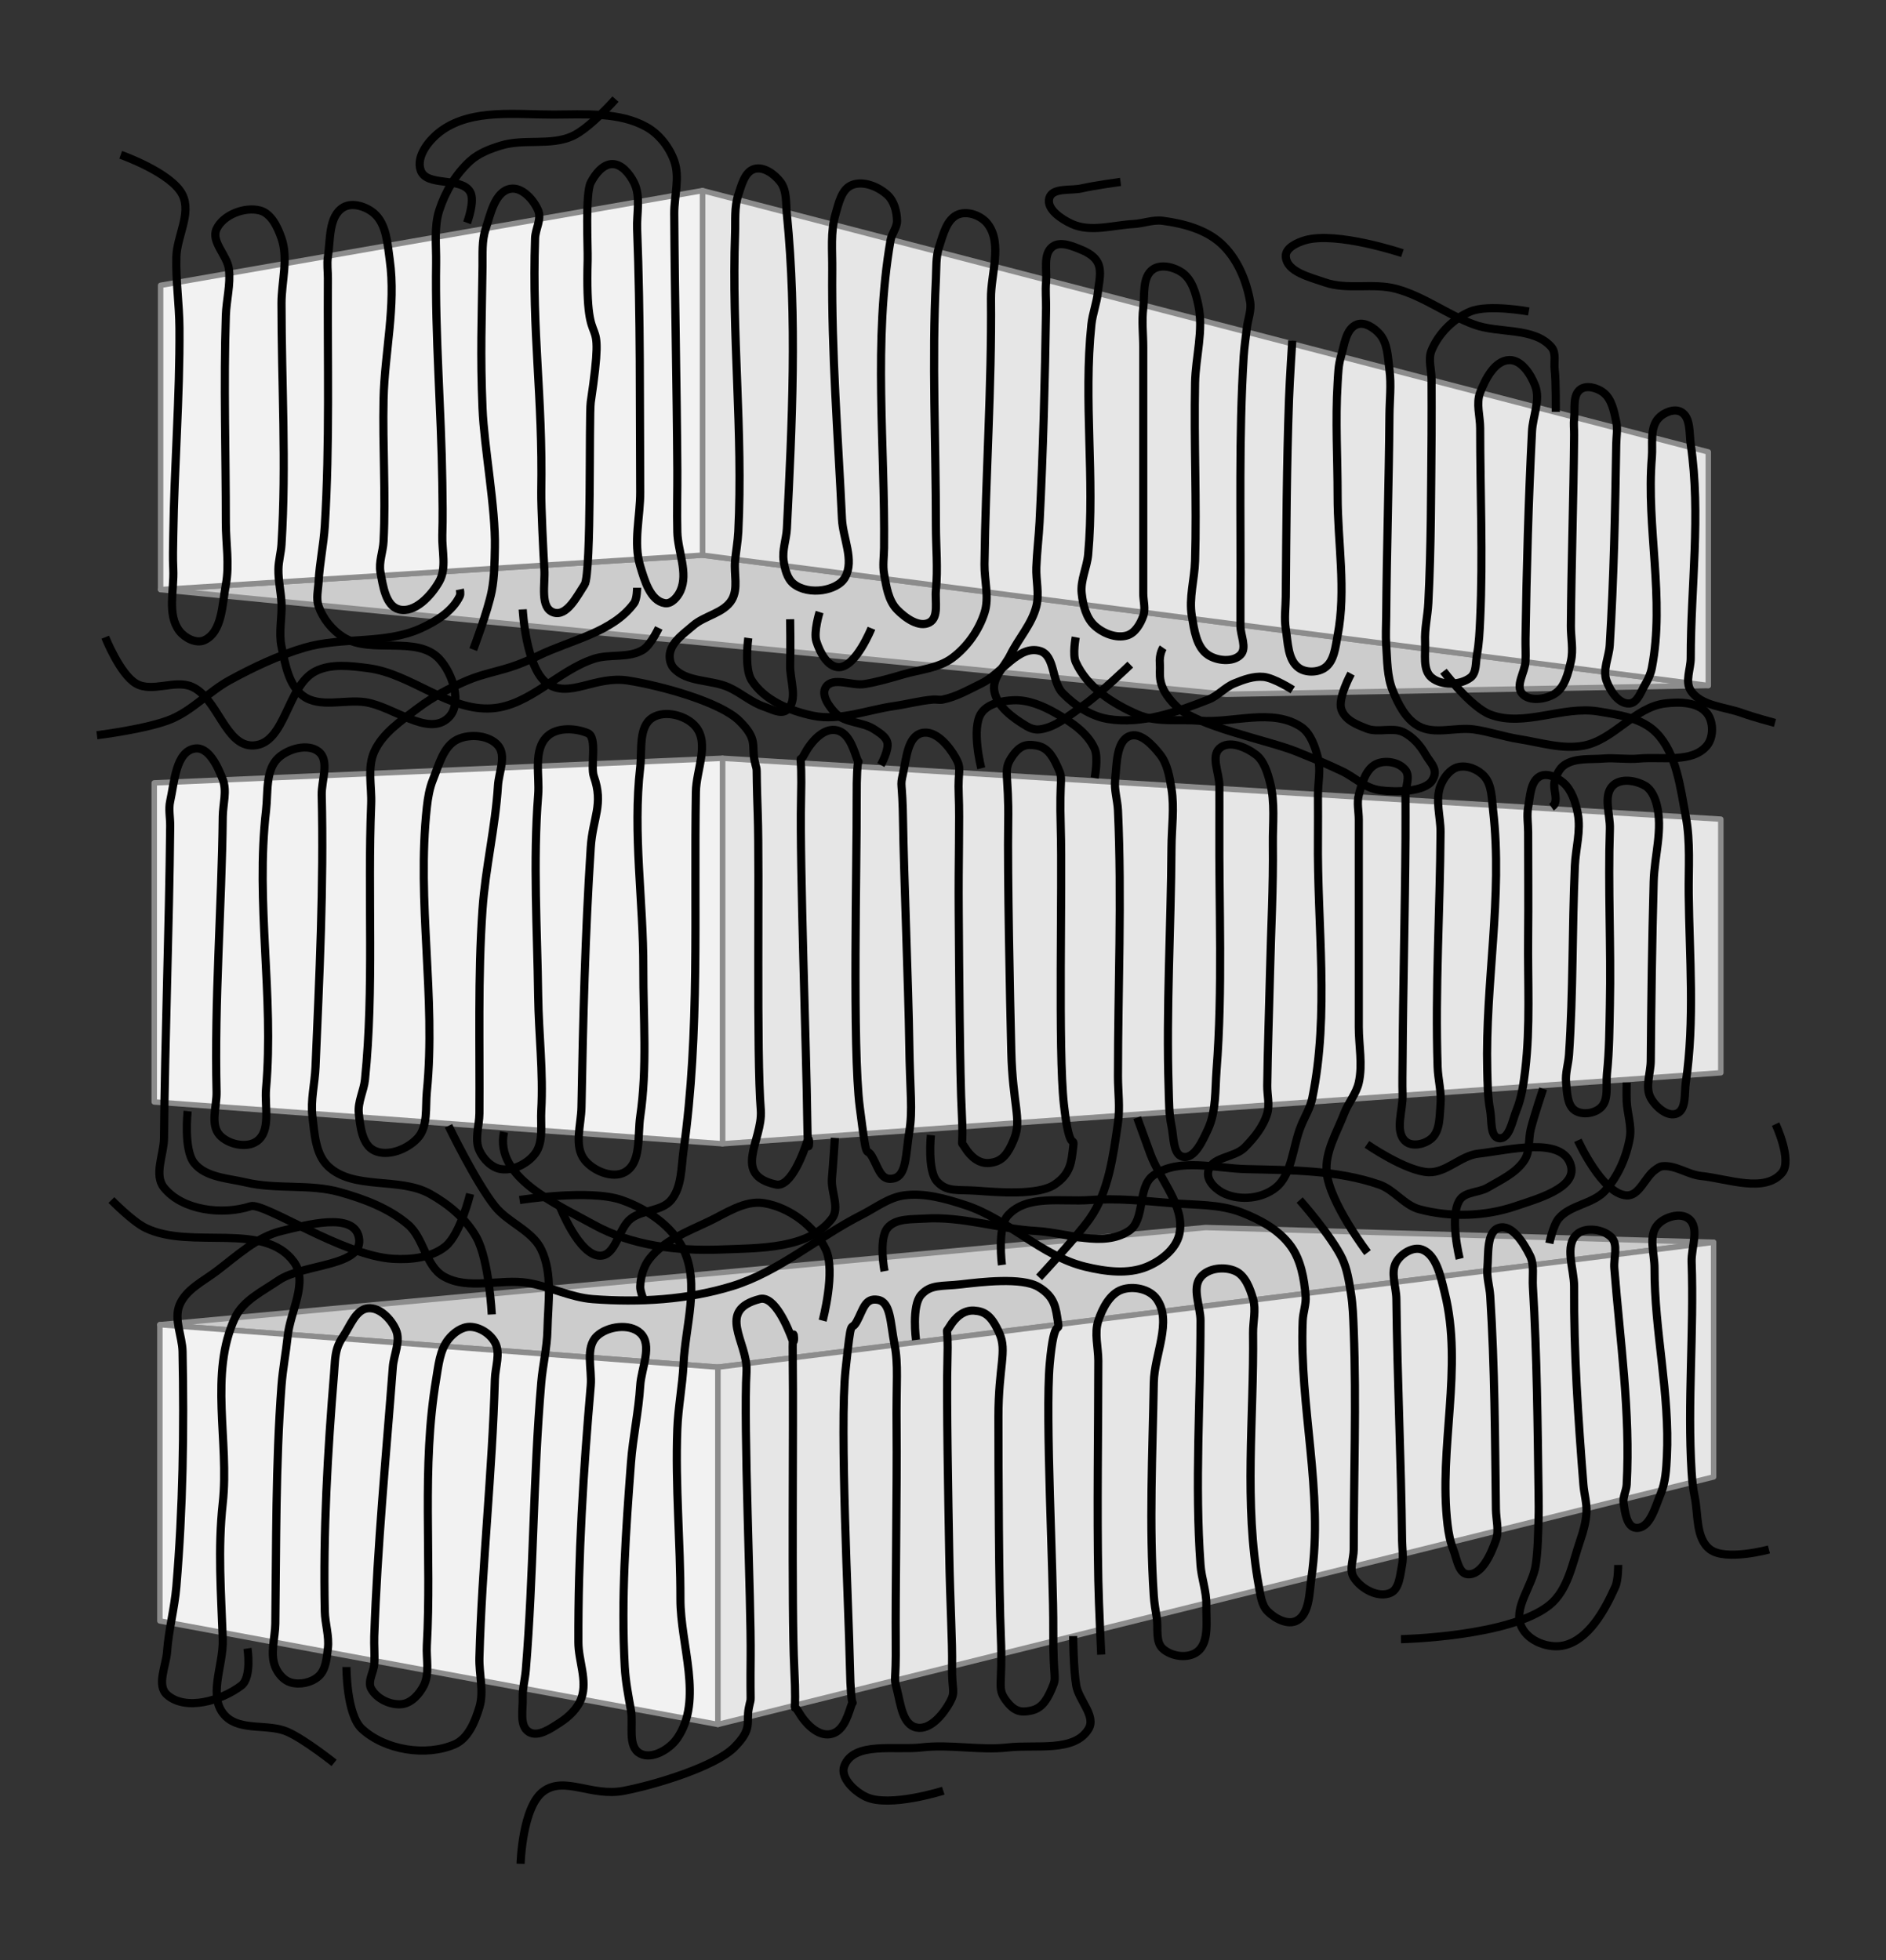
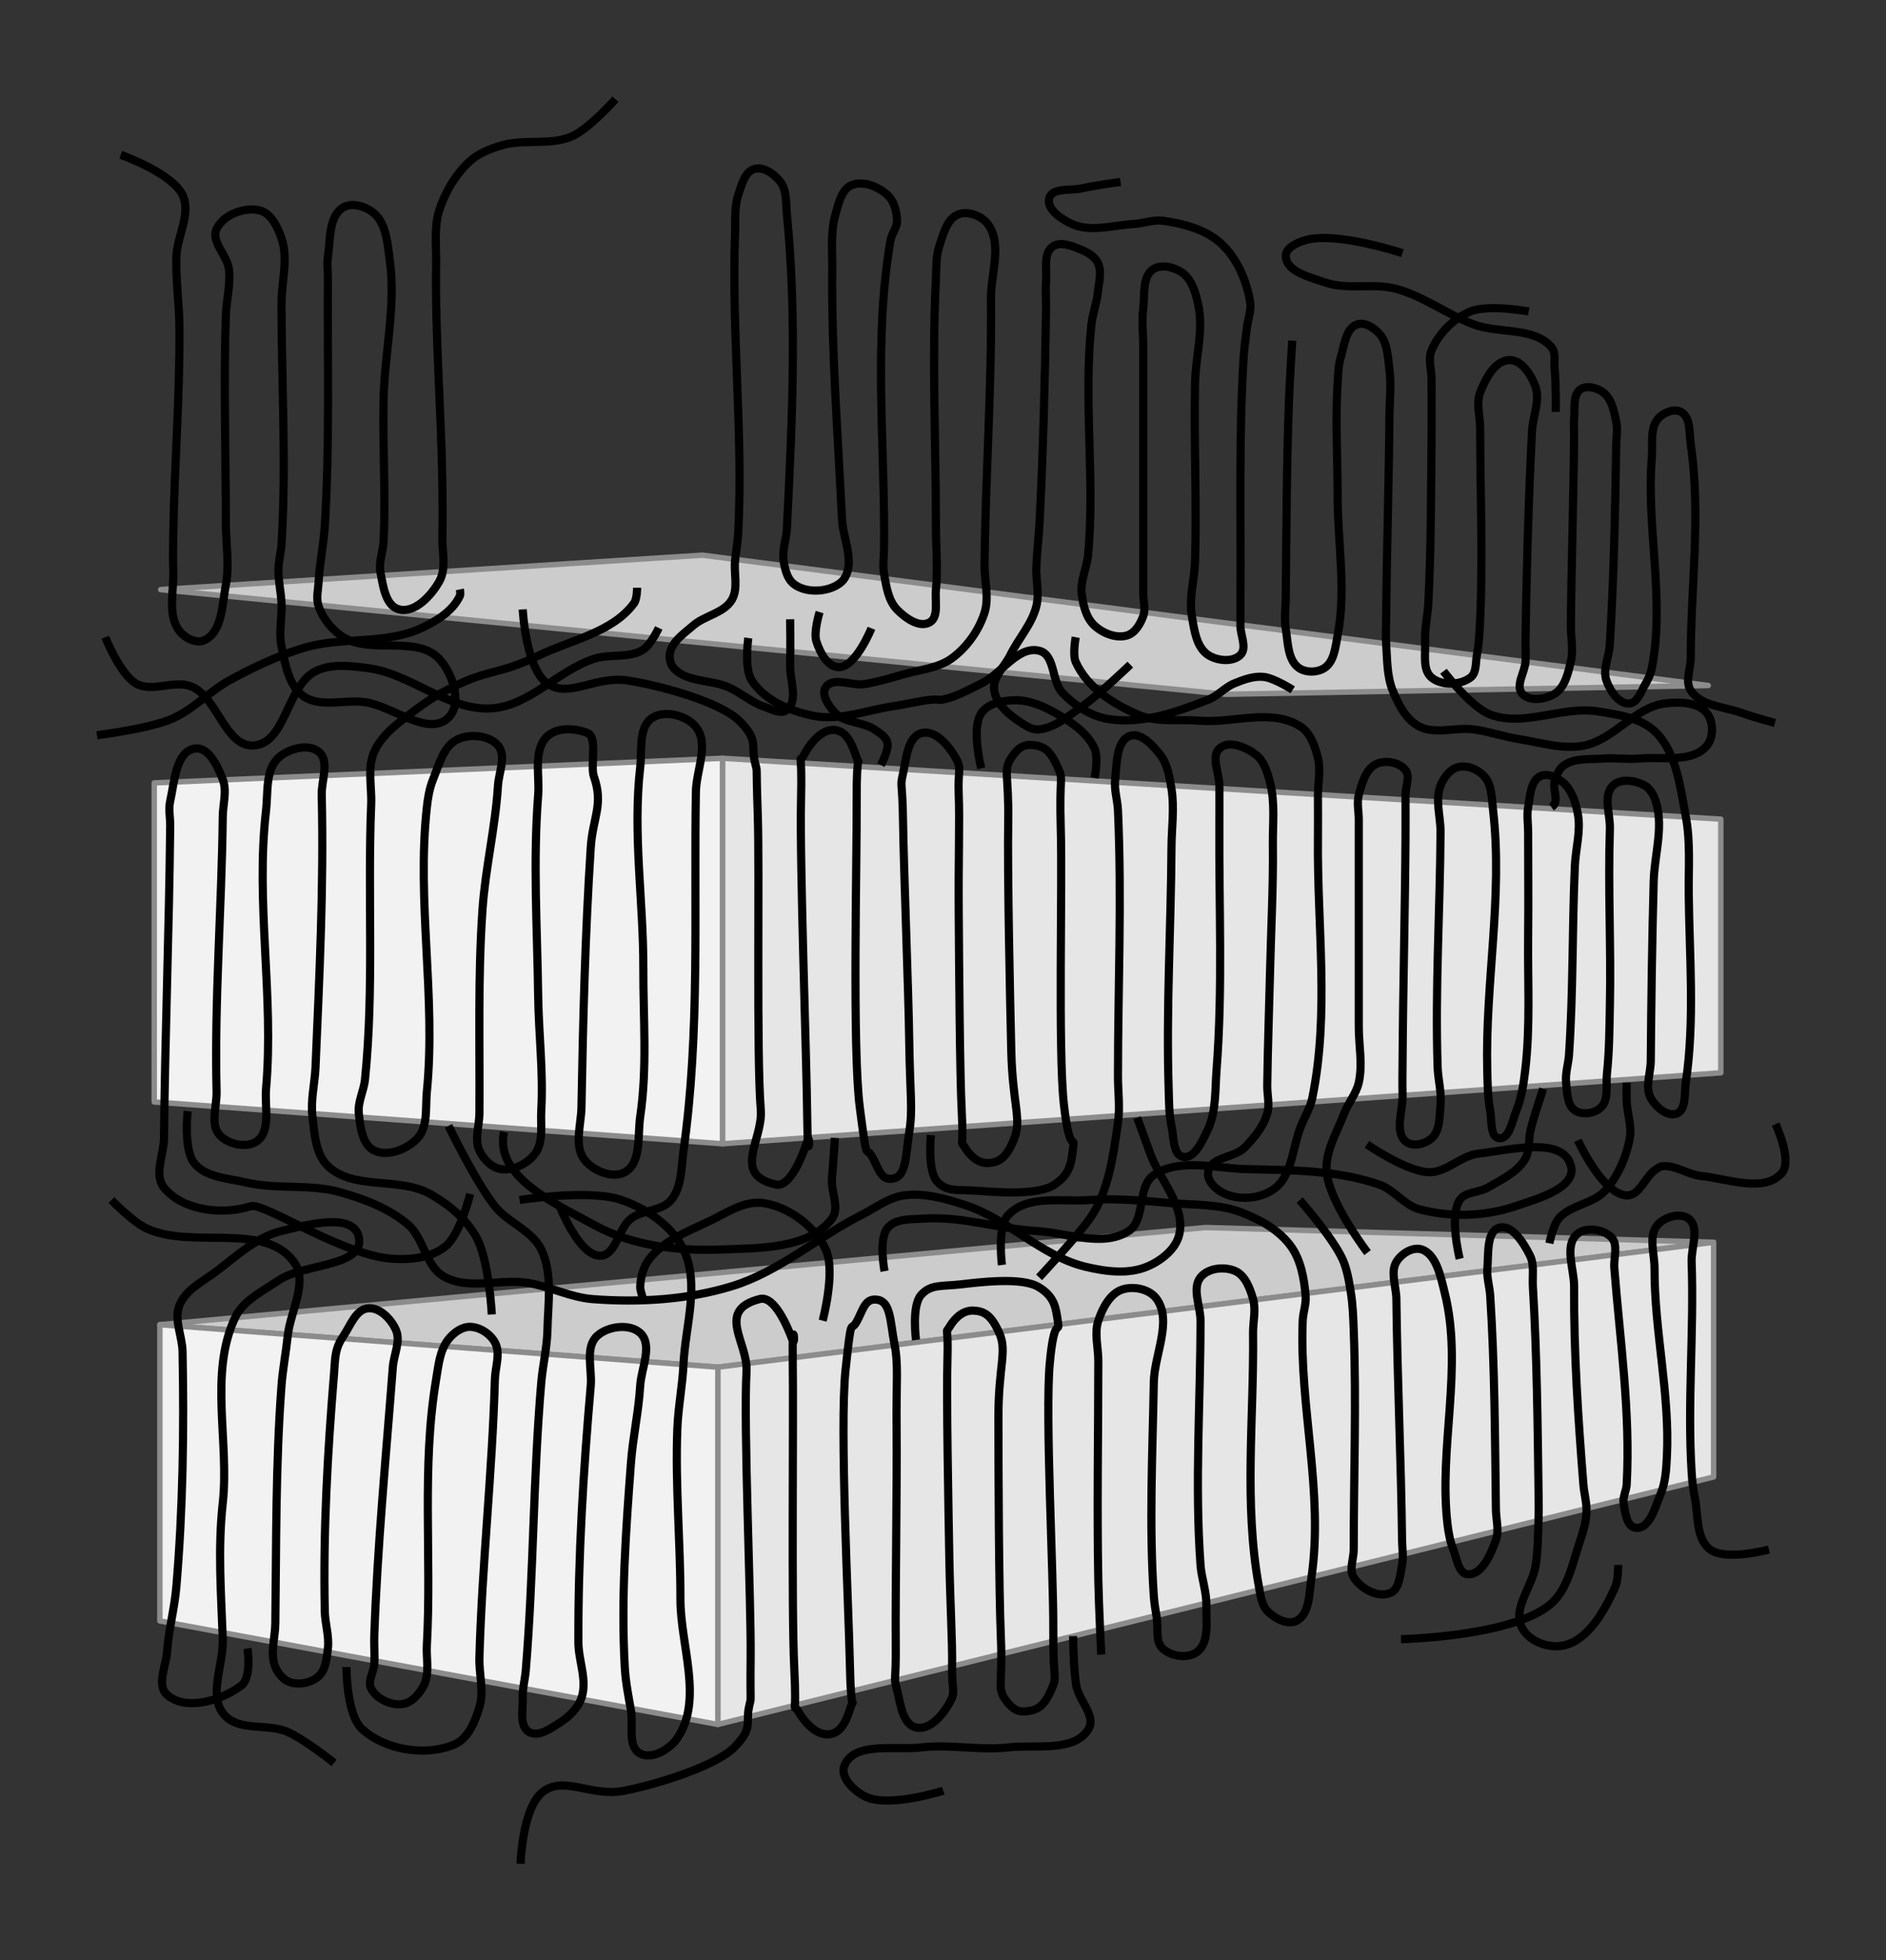
<svg xmlns="http://www.w3.org/2000/svg" xmlns:ns1="http://www.inkscape.org/namespaces/inkscape" xmlns:ns2="http://sodipodi.sourceforge.net/DTD/sodipodi-0.dtd" width="195.596mm" height="203.298mm" viewBox="0 0 693.058 720.347" id="svg3548" version="1.1" ns1:version="0.91 r13725" ns2:docname="Lamelle03b.svg">
  <rect x="0" y="0" width="693.058" height="720.347" fill="#333333" stroke="none" />
  <defs id="defs3550">
    <ns1:perspective ns2:type="inkscape:persp3d" ns1:vp_x="-908.06455 : 619.761 : 1" ns1:vp_y="0 : 1008.9118 : 0" ns1:vp_z="1358.6107 : 662.07019 : 1" ns1:persp3d-origin="172.04724 : 122.2306 : 1" id="perspective3616" />
    <ns1:perspective ns2:type="inkscape:persp3d" ns1:vp_x="-917.35487 : 750.2501 : 1" ns1:vp_y="0 : 1036.1652 : 0" ns1:vp_z="1315.4494 : 693.42811 : 1" ns1:persp3d-origin="164.36982 : 518.37619 : 1" id="perspective3600" />
    <ns1:perspective ns2:type="inkscape:persp3d" ns1:vp_x="-917.74198 : 699.60049 : 1" ns1:vp_y="0 : 999.99999 : 0" ns1:vp_z="1366.6752 : 686.69723 : 1" ns1:persp3d-origin="168.82143 : 332.27128 : 1" id="perspective3556" />
    <ns1:path-effect fuse_tolerance="0" vertical_pattern="false" prop_units="false" tang_offset="0" normal_offset="0" spacing="0" scale_y_rel="false" prop_scale="1" copytype="single_stretched" pattern="M 0,0 1,0" is_visible="true" id="path-effect6100" effect="skeletal" />
    <ns1:path-effect fuse_tolerance="0" vertical_pattern="false" prop_units="false" tang_offset="0" normal_offset="0" spacing="0" scale_y_rel="false" prop_scale="1" copytype="single_stretched" pattern="m -50.462,-29.199 1,0" is_visible="true" id="path-effect6096" effect="skeletal" />
    <ns1:path-effect fuse_tolerance="0" vertical_pattern="false" prop_units="false" tang_offset="0" normal_offset="0" spacing="0" scale_y_rel="false" prop_scale="1" copytype="single_stretched" pattern="M 0,0 1,0" is_visible="true" id="path-effect6092" effect="skeletal" />
    <ns1:path-effect fuse_tolerance="0" vertical_pattern="false" prop_units="false" tang_offset="0" normal_offset="0" spacing="0" scale_y_rel="false" prop_scale="1" copytype="single_stretched" pattern="m -39.099,-41.699 1,0" is_visible="true" id="path-effect6088" effect="skeletal" />
    <ns1:path-effect fuse_tolerance="0" vertical_pattern="false" prop_units="false" tang_offset="0" normal_offset="0" spacing="0" scale_y_rel="false" prop_scale="1" copytype="single_stretched" pattern="M 0,0 1,0" is_visible="true" id="path-effect6084" effect="skeletal" />
    <ns1:path-effect fuse_tolerance="0" vertical_pattern="false" prop_units="false" tang_offset="0" normal_offset="0" spacing="0" scale_y_rel="false" prop_scale="1" copytype="single_stretched" pattern="m -47.053,-36.017 1,0" is_visible="true" id="path-effect6080" effect="skeletal" />
    <ns1:path-effect fuse_tolerance="0" vertical_pattern="false" prop_units="false" tang_offset="0" normal_offset="0" spacing="0" scale_y_rel="false" prop_scale="1" copytype="single_stretched" pattern="m -33.417,-32.608 1,0" is_visible="true" id="path-effect6076" effect="skeletal" />
    <ns1:path-effect fuse_tolerance="0" vertical_pattern="false" prop_units="false" tang_offset="0" normal_offset="0" spacing="0" scale_y_rel="false" prop_scale="1" copytype="single_stretched" pattern="M 0,0 1,0" is_visible="true" id="path-effect6072" effect="skeletal" />
    <ns1:path-effect fuse_tolerance="0" vertical_pattern="false" prop_units="false" tang_offset="0" normal_offset="0" spacing="0" scale_y_rel="false" prop_scale="1" copytype="single_stretched" pattern="M 0,0 1,0" is_visible="true" id="path-effect6068" effect="skeletal" />
    <ns1:path-effect fuse_tolerance="0" vertical_pattern="false" prop_units="false" tang_offset="0" normal_offset="0" spacing="0" scale_y_rel="false" prop_scale="1" copytype="single_stretched" pattern="M 0,0 1,0" is_visible="true" id="path-effect6064" effect="skeletal" />
    <ns1:path-effect fuse_tolerance="0" vertical_pattern="false" prop_units="false" tang_offset="0" normal_offset="0" spacing="0" scale_y_rel="false" prop_scale="1" copytype="single_stretched" pattern="M 0,0 1,0" is_visible="true" id="path-effect6060" effect="skeletal" />
    <ns1:path-effect fuse_tolerance="0" vertical_pattern="false" prop_units="false" tang_offset="0" normal_offset="0" spacing="0" scale_y_rel="false" prop_scale="1" copytype="single_stretched" pattern="M 0,0 1,0" is_visible="true" id="path-effect6056" effect="skeletal" />
    <ns1:path-effect fuse_tolerance="0" vertical_pattern="false" prop_units="false" tang_offset="0" normal_offset="0" spacing="0" scale_y_rel="false" prop_scale="1" copytype="single_stretched" pattern="M 0,0 1,0" is_visible="true" id="path-effect6052" effect="skeletal" />
    <ns1:path-effect fuse_tolerance="0" vertical_pattern="false" prop_units="false" tang_offset="0" normal_offset="0" spacing="0" scale_y_rel="false" prop_scale="1" copytype="single_stretched" pattern="M 0,0 1,0" is_visible="true" id="path-effect6040" effect="skeletal" />
    <ns1:path-effect fuse_tolerance="0" vertical_pattern="false" prop_units="false" tang_offset="0" normal_offset="0" spacing="0" scale_y_rel="false" prop_scale="1" copytype="single_stretched" pattern="M 0,0 1,0" is_visible="true" id="path-effect6036" effect="skeletal" />
    <ns1:path-effect fuse_tolerance="0" vertical_pattern="false" prop_units="false" tang_offset="0" normal_offset="0" spacing="0" scale_y_rel="false" prop_scale="1" copytype="single_stretched" pattern="M 0,0 1,0" is_visible="true" id="path-effect6026" effect="skeletal" />
    <ns1:path-effect fuse_tolerance="0" vertical_pattern="false" prop_units="false" tang_offset="0" normal_offset="0" spacing="0" scale_y_rel="false" prop_scale="1" copytype="single_stretched" pattern="M 0,0 1,0" is_visible="true" id="path-effect6016" effect="skeletal" />
    <ns1:path-effect fuse_tolerance="0" vertical_pattern="false" prop_units="false" tang_offset="0" normal_offset="0" spacing="0" scale_y_rel="false" prop_scale="1" copytype="single_stretched" pattern="M 0,0 1,0" is_visible="true" id="path-effect6010" effect="skeletal" />
    <ns1:path-effect fuse_tolerance="0" vertical_pattern="false" prop_units="false" tang_offset="0" normal_offset="0" spacing="0" scale_y_rel="false" prop_scale="1" copytype="single_stretched" pattern="m 199.538,-34.881 1,0" is_visible="true" id="path-effect6006" effect="skeletal" />
    <ns1:path-effect fuse_tolerance="0" vertical_pattern="false" prop_units="false" tang_offset="0" normal_offset="0" spacing="0" scale_y_rel="false" prop_scale="1" copytype="single_stretched" pattern="M 0,0 1,0" is_visible="true" id="path-effect6002" effect="skeletal" />
    <ns1:path-effect fuse_tolerance="0" vertical_pattern="false" prop_units="false" tang_offset="0" normal_offset="0" spacing="0" scale_y_rel="false" prop_scale="1" copytype="single_stretched" pattern="M 0,0 1,0" is_visible="true" id="path-effect5998" effect="skeletal" />
    <ns1:path-effect fuse_tolerance="0" vertical_pattern="false" prop_units="false" tang_offset="0" normal_offset="0" spacing="0" scale_y_rel="false" prop_scale="1" copytype="single_stretched" pattern="M 0,0 1,0" is_visible="true" id="path-effect5994" effect="skeletal" />
    <ns1:path-effect fuse_tolerance="0" vertical_pattern="false" prop_units="false" tang_offset="0" normal_offset="0" spacing="0" scale_y_rel="false" prop_scale="1" copytype="single_stretched" pattern="m 47.447,-21.245 1,0" is_visible="true" id="path-effect5990" effect="skeletal" />
    <ns1:path-effect fuse_tolerance="0" vertical_pattern="false" prop_units="false" tang_offset="0" normal_offset="0" spacing="0" scale_y_rel="false" prop_scale="1" copytype="single_stretched" pattern="m 22.265,-21.245 1,0" is_visible="true" id="path-effect5986" effect="skeletal" />
    <ns1:perspective id="perspective5949" ns1:persp3d-origin="52.178831 : 1001.2345 : 1" ns1:vp_z="272.95772 : 1030.5493 : 1" ns1:vp_y="0 : 167.13687 : 0" ns1:vp_x="-2471.7831 : 1027.1953 : 1" ns2:type="inkscape:persp3d" />
  </defs>
  <ns2:namedview id="base" pagecolor="#ffffff" bordercolor="#666666" borderopacity="1.0" ns1:pageopacity="0.0" ns1:pageshadow="2" ns1:zoom="0.63" ns1:cx="494.38879" ns1:cy="322.1756" ns1:document-units="px" ns1:current-layer="layer1" showgrid="false" showguides="false" fit-margin-top="10" fit-margin-right="10" fit-margin-bottom="10" fit-margin-left="10" />
  <g ns1:label="Ebene 1" ns1:groupmode="layer" id="layer1" transform="translate(-46.553,-29.573)">
    <g id="g4470">
      <g transform="translate(-686,0)" id="g4354">
        <path ns1:connector-curvature="0" id="path3463" style="fill:#e6e6e6;fill-opacity:1;fill-rule:nonzero;stroke:#8c8c8c;stroke-width:2;stroke-linecap:round;stroke-linejoin:round;stroke-miterlimit:4;stroke-dasharray:none;stroke-dashoffset:0;stroke-opacity:1" d="m 998.054,308.208 0,141.656 366.853,-26.079 0,-93.203 z" />
        <path ns1:connector-curvature="0" id="path3465" style="fill:#f2f2f2;fill-opacity:1;fill-rule:nonzero;stroke:#8c8c8c;stroke-width:2;stroke-linecap:round;stroke-linejoin:round;stroke-miterlimit:4;stroke-dasharray:none;stroke-dashoffset:0;stroke-opacity:1" d="m 789.234,317.255 208.821,-9.048 0,141.656 -208.821,-15.361 z" />
        <path ns1:connector-curvature="0" id="path3447" style="fill:#cccccc;fill-opacity:1;fill-rule:evenodd;stroke:#8c8c8c;stroke-width:2;stroke-linecap:butt;stroke-linejoin:round;stroke-miterlimit:4;stroke-dasharray:none;stroke-dashoffset:0;stroke-opacity:1" d="m 791.577,246.224 199.129,-12.649 369.602,47.901 -177.274,3.221 z" />
-         <path ns1:connector-curvature="0" id="path3449" style="fill:#e6e6e6;fill-opacity:1;fill-rule:nonzero;stroke:#8c8c8c;stroke-width:2;stroke-linecap:round;stroke-linejoin:round;stroke-miterlimit:4;stroke-dasharray:none;stroke-dashoffset:0;stroke-opacity:1" d="m 990.706,99.611 0,133.963 369.602,47.901 0,-85.829 z" />
-         <path ns1:connector-curvature="0" id="path3451" style="fill:#f2f2f2;fill-opacity:1;fill-rule:nonzero;stroke:#8c8c8c;stroke-width:2;stroke-linecap:round;stroke-linejoin:round;stroke-miterlimit:4;stroke-dasharray:none;stroke-dashoffset:0;stroke-opacity:1" d="m 791.577,134.414 199.129,-34.803 0,133.963 -199.129,12.649 z" />
        <path ns1:connector-curvature="0" id="path3433" style="fill:#cccccc;fill-opacity:1;fill-rule:nonzero;stroke:#8c8c8c;stroke-width:2;stroke-linecap:round;stroke-linejoin:round;stroke-miterlimit:4;stroke-dasharray:none;stroke-dashoffset:0;stroke-opacity:1" d="m 791.304,516.343 205.039,15.61 365.916,-45.889 -186.658,-5.423 z" />
        <path ns1:connector-curvature="0" id="path3435" style="fill:#e6e6e6;fill-opacity:1;fill-rule:nonzero;stroke:#8c8c8c;stroke-width:2;stroke-linecap:round;stroke-linejoin:round;stroke-miterlimit:4;stroke-dasharray:none;stroke-dashoffset:0;stroke-opacity:1" d="m 996.343,531.954 0,131.285 365.916,-90.946 0,-86.228 z" />
        <path ns1:connector-curvature="0" id="path3437" style="fill:#f2f2f2;fill-opacity:1;fill-rule:nonzero;stroke:#8c8c8c;stroke-width:2;stroke-linecap:round;stroke-linejoin:round;stroke-miterlimit:4;stroke-dasharray:none;stroke-dashoffset:0;stroke-opacity:1" d="m 791.304,516.343 205.039,15.61 0,131.285 L 791.304,625.206 Z" />
      </g>
      <g id="g4435">
        <path style="color:#000000;clip-rule:nonzero;display:inline;overflow:visible;visibility:visible;opacity:1;isolation:auto;mix-blend-mode:normal;color-interpolation:sRGB;color-interpolation-filters:linearRGB;solid-color:#000000;solid-opacity:1;fill:none;fill-opacity:1;fill-rule:nonzero;stroke:#000000;stroke-width:3;stroke-linecap:butt;stroke-linejoin:round;stroke-miterlimit:4;stroke-dasharray:none;stroke-dashoffset:0;stroke-opacity:1;color-rendering:auto;image-rendering:auto;shape-rendering:auto;text-rendering:auto;enable-background:accumulate" d="m 227.273,512.589 c 0,0 -0.979,-19.974 -5.682,-28.409 -3.785,-6.788 -10.257,-12.124 -17.045,-15.909 -11.317,-6.309 -28.172,-1.235 -37.5,-10.227 -4.571,-4.407 -4.92,-11.878 -5.682,-18.182 -0.728,-6.029 0.878,-12.115 1.136,-18.182 1.419,-33.312 3.083,-66.668 2.273,-100 -0.129,-5.315 3.02,-12.593 -1.136,-15.909 -3.895,-3.107 -11.114,-1.109 -14.773,2.273 -4.857,4.491 -3.783,12.747 -4.545,19.318 -3.93,33.864 2.974,68.312 0,102.273 -0.57,6.514 1.93,15.543 -3.409,19.318 -3.763,2.661 -10.534,1.135 -13.636,-2.273 -3.579,-3.932 -1.007,-10.594 -1.136,-15.909 -0.823,-33.711 1.894,-67.418 2.273,-101.136 0.051,-4.545 1.628,-9.393 0,-13.636 -1.826,-4.758 -5.186,-12.107 -10.227,-11.364 -7.041,1.039 -7.538,12.373 -9.091,19.318 -0.661,2.957 0.03,6.061 0,9.091 -0.379,38.263 -1.894,76.51 -2.273,114.773 -0.06,6.06 -3.81,13.469 0,18.182 6.819,8.435 21.5,10.163 31.818,6.818 4.848,-1.571 33.732,18.177 52.273,19.318 6.603,0.406 14.179,-0.381 19.318,-4.545 5.529,-4.481 9.091,-19.318 9.091,-19.318" id="path3387" ns1:connector-curvature="0" ns2:nodetypes="csssssssssssssssssssssssc" />
        <path style="color:#000000;clip-rule:nonzero;display:inline;overflow:visible;visibility:visible;opacity:1;isolation:auto;mix-blend-mode:normal;color-interpolation:sRGB;color-interpolation-filters:linearRGB;solid-color:#000000;solid-opacity:1;fill:none;fill-opacity:1;fill-rule:nonzero;stroke:#000000;stroke-width:3;stroke-linecap:butt;stroke-linejoin:round;stroke-miterlimit:4;stroke-dasharray:none;stroke-dashoffset:0;stroke-opacity:1;color-rendering:auto;image-rendering:auto;shape-rendering:auto;text-rendering:auto;enable-background:accumulate" d="m 252.273,472.817 c 0,0 6.964,18.133 14.773,18.182 5.917,0.037 6.669,-10.036 11.364,-13.636 4.304,-3.3 11.313,-2.641 14.773,-6.818 3.985,-4.811 3.675,-11.996 4.545,-18.182 6.123,-43.537 3.788,-87.859 4.545,-131.818 0.137,-7.953 5.001,-17.678 0,-23.864 -3.41,-4.218 -11.306,-6.278 -15.909,-3.409 -5.302,3.304 -3.83,11.976 -4.545,18.182 -2.821,24.462 1.203,49.24 1.136,73.864 -0.05,18.186 1.507,36.553 -1.136,54.545 -1.029,7.001 0.526,17.058 -5.682,20.455 -4.52,2.473 -11.591,-0.493 -14.773,-4.545 -3.983,-5.074 -1.253,-12.869 -1.136,-19.318 0.578,-31.957 1.342,-63.559 3.409,-95.455 0.711,-10.968 4.824,-15.782 1.136,-26.136 -1.351,-3.793 1.455,-14.387 -2.273,-15.909 -4.572,-1.867 -11.144,-2.214 -14.773,1.136 -5.354,4.942 -2.839,14.327 -3.409,21.591 -1.926,24.546 -0.333,49.245 0,73.864 0.189,14.019 1.941,28.048 1.136,42.045 -0.308,5.348 0.939,11.622 -2.273,15.909 -2.744,3.663 -7.969,6.325 -12.5,5.682 -3.458,-0.491 -6.495,-3.645 -7.955,-6.818 -1.899,-4.13 -0.034,-9.091 0,-13.636 0.189,-25.002 -0.606,-50.058 1.136,-75 1.064,-15.232 4.733,-30.215 5.682,-45.455 0.306,-4.915 3.206,-11.035 0,-14.773 -3.244,-3.781 -10.251,-4.364 -14.773,-2.273 -5.248,2.427 -6.919,9.414 -9.091,14.773 -1.312,3.236 -1.892,6.756 -2.273,10.227 -3.803,34.64 3.434,69.867 0,104.545 -0.571,5.766 0.519,12.786 -3.409,17.045 -3.739,4.054 -10.94,6.939 -15.909,4.545 -4.436,-2.137 -5.154,-8.741 -5.682,-13.636 -0.454,-4.211 1.845,-8.287 2.273,-12.5 3.405,-33.548 0.904,-67.444 2.273,-101.136 0.262,-6.445 -1.506,-13.434 1.136,-19.318 3.072,-6.841 9.934,-11.377 15.909,-15.909 5.54,-4.202 11.798,-7.471 18.182,-10.227 5.829,-2.517 12.226,-3.481 18.182,-5.682 2.706,-1 5.361,-2.146 7.955,-3.409 12.04,-5.864 27.302,-8.523 35.227,-19.318 1.143,-1.557 1.136,-5.682 1.136,-5.682" id="path3389" ns1:connector-curvature="0" ns2:nodetypes="cssssssssssssssssssssssssssssssssssssssssssc" />
        <path style="color:#000000;clip-rule:nonzero;display:inline;overflow:visible;visibility:visible;opacity:1;isolation:auto;mix-blend-mode:normal;color-interpolation:sRGB;color-interpolation-filters:linearRGB;solid-color:#000000;solid-opacity:1;fill:none;fill-opacity:1;fill-rule:nonzero;stroke:#000000;stroke-width:3;stroke-linecap:butt;stroke-linejoin:round;stroke-miterlimit:4;stroke-dasharray:none;stroke-dashoffset:0;stroke-opacity:1;color-rendering:auto;image-rendering:auto;shape-rendering:auto;text-rendering:auto;enable-background:accumulate" d="m 137.5,635.317 c 0,0 1.647,10.656 -2.273,13.636 -7.292,5.546 -20.404,9.472 -27.273,3.409 -3.976,-3.51 -0.376,-10.619 0,-15.909 0.57,-8.015 2.734,-15.857 3.409,-23.864 2.419,-28.696 2.852,-57.572 2.273,-86.364 -0.115,-5.693 -3.255,-11.76 -1.136,-17.045 2.294,-5.724 8.721,-8.777 13.636,-12.5 7.458,-5.648 14.77,-12.574 23.864,-14.773 9.234,-2.233 26.456,-7.024 28.409,2.273 2.3,10.947 -20.322,9.581 -29.545,15.909 -5.759,3.951 -12.938,7.315 -15.909,13.636 -9.67,20.571 -2.068,45.587 -4.545,68.182 -1.854,16.91 -0.606,32.999 0,50 0.35,9.828 -5.914,21.554 1.136,28.409 5.599,5.444 15.586,2.523 22.727,5.682 6.245,2.763 17.045,11.364 17.045,11.364" id="path3391" ns1:connector-curvature="0" ns2:nodetypes="csssssssssssssssc" />
        <path style="color:#000000;clip-rule:nonzero;display:inline;overflow:visible;visibility:visible;opacity:1;isolation:auto;mix-blend-mode:normal;color-interpolation:sRGB;color-interpolation-filters:linearRGB;solid-color:#000000;solid-opacity:1;fill:none;fill-opacity:1;fill-rule:nonzero;stroke:#000000;stroke-width:3;stroke-linecap:butt;stroke-linejoin:round;stroke-miterlimit:4;stroke-dasharray:none;stroke-dashoffset:0;stroke-opacity:1;color-rendering:auto;image-rendering:auto;shape-rendering:auto;text-rendering:auto;enable-background:accumulate" d="m 90.909,86.453 c 0,0 18.818,6.626 22.727,14.773 3.294,6.864 -2.059,15.117 -2.273,22.727 -0.245,8.717 1.077,17.416 1.136,26.136 0.173,25.39 -1.894,50.749 -2.273,76.136 -0.062,4.166 -0.208,8.339 0,12.5 0.379,7.604 -2.37,16.693 2.273,22.727 1.974,2.565 6.137,4.73 9.091,3.409 6.678,-2.987 6.606,-13.264 7.955,-20.455 1.397,-7.446 0,-15.152 0,-22.727 0,-25.379 -0.845,-50.772 0,-76.136 0.19,-5.691 1.795,-11.389 1.136,-17.045 -0.596,-5.117 -6.711,-10.098 -4.545,-14.773 2.425,-5.235 10.322,-8.259 15.909,-6.818 4.182,1.079 6.553,6.142 7.955,10.227 2.582,7.524 0,15.909 0,23.864 0,29.545 1.836,59.148 0,88.636 -0.19,3.048 -1.085,6.037 -1.136,9.091 -0.07,4.183 0.947,8.32 1.136,12.5 0.24,5.298 -1.086,10.718 0,15.909 1.354,6.475 2.605,14.29 7.955,18.182 6.156,4.479 15.19,1.2 22.727,2.273 10.297,1.466 23.23,12.938 30.682,5.682 5.22,-5.083 1.572,-16.273 -3.409,-21.591 -8.229,-8.786 -25.022,-1.57 -35.227,-7.955 -4.112,-2.573 -7.485,-6.786 -9.091,-11.364 -1.003,-2.859 -0.168,-6.065 0,-9.091 0.379,-6.85 1.851,-13.607 2.273,-20.455 1.865,-30.248 0.947,-60.604 1.136,-90.909 0.017,-2.651 -0.4,-5.333 0,-7.955 0.958,-6.277 0.22,-14.943 5.682,-18.182 3.323,-1.97 8.468,-0.284 11.364,2.273 4.49,3.964 4.854,11.114 5.682,17.045 2.358,16.898 -1.894,34.078 -2.273,51.136 -0.387,17.42 0.868,34.87 0,52.273 -0.19,3.802 -1.825,7.62 -1.136,11.364 0.92,4.998 1.895,12.375 6.818,13.636 5.802,1.486 11.818,-5.018 14.773,-10.227 2.809,-4.953 0.947,-11.354 1.136,-17.045 0.214,-6.436 0.091,-12.879 0,-19.318 -0.379,-26.902 -2.684,-53.78 -2.273,-80.682 0.099,-6.45 -0.823,-13.173 1.136,-19.318 2.171,-6.809 6.076,-13.374 11.364,-18.182 3.133,-2.849 7.314,-4.444 11.364,-5.682 8.402,-2.568 18.111,0.167 26.136,-3.409 6.38,-2.843 15.909,-13.636 15.909,-13.636" id="path3393" ns1:connector-curvature="0" ns2:nodetypes="cssssssssssssssssssssssssssssssssssssssssssssc" />
-         <path style="color:#000000;clip-rule:nonzero;display:inline;overflow:visible;visibility:visible;opacity:1;isolation:auto;mix-blend-mode:normal;color-interpolation:sRGB;color-interpolation-filters:linearRGB;solid-color:#000000;solid-opacity:1;fill:none;fill-opacity:1;fill-rule:nonzero;stroke:#000000;stroke-width:3;stroke-linecap:butt;stroke-linejoin:round;stroke-miterlimit:4;stroke-dasharray:none;stroke-dashoffset:0;stroke-opacity:1;color-rendering:auto;image-rendering:auto;shape-rendering:auto;text-rendering:auto;enable-background:accumulate" d="m 220.455,268.271 c 0,0 5.403,-14.177 6.818,-21.591 0.997,-5.222 1.017,-10.594 1.136,-15.909 0.324,-14.395 -3.949,-36.75 -4.545,-51.136 -0.833,-20.091 -0.267,-32.167 0,-52.273 0.061,-4.561 -0.287,-9.303 1.136,-13.636 1.805,-5.493 3.401,-13.743 9.091,-14.773 4.25,-0.769 8.547,3.976 10.227,7.955 1.334,3.16 -1.02,6.799 -1.136,10.227 -1.214,35.618 2.883,57.549 2.273,93.182 -0.085,4.938 0.805,23.481 1.136,28.409 0.364,5.411 -1.75,14.237 3.409,15.909 4.848,1.571 8.571,-5.964 11.364,-10.227 2.625,-4.008 1.572,-62.306 2.273,-67.045 5.873,-39.736 -2.238,-12.12 -1.136,-52.273 0.125,-4.559 -0.94,-24.348 1.136,-28.409 1.59,-3.109 4.462,-6.818 7.955,-6.818 3.492,10e-7 6.391,3.696 7.955,6.818 2.55,5.091 0.913,11.355 1.136,17.045 1.261,32.175 0.947,64.392 1.136,96.591 0.053,9.091 -2.634,18.572 0,27.273 1.583,5.229 3.693,12.798 9.091,13.636 2.397,0.372 4.689,-2.333 5.682,-4.545 2.95,-6.575 -0.947,-14.386 -1.136,-21.591 -0.199,-7.573 0.046,-15.152 0,-22.727 -0.189,-31.441 -0.947,-62.877 -1.136,-94.318 -0.039,-6.439 2.165,-13.254 0,-19.318 -1.81,-5.07 -5.526,-9.877 -10.227,-12.5 C 274.079,70.641 261.464,71.649 250,71.68 c -13.767,0.038 -29.605,-2.176 -40.909,5.682 -4.592,3.192 -9.779,9.486 -7.955,14.773 2.158,6.254 14.841,2.245 18.182,7.955 1.922,3.286 -1.136,11.364 -1.136,11.364" id="path3395" ns1:connector-curvature="0" ns2:nodetypes="csssssssssssssssssssssssssssssssc" />
        <path style="color:#000000;clip-rule:nonzero;display:inline;overflow:visible;visibility:visible;opacity:1;isolation:auto;mix-blend-mode:normal;color-interpolation:sRGB;color-interpolation-filters:linearRGB;solid-color:#000000;solid-opacity:1;fill:none;fill-opacity:1;fill-rule:nonzero;stroke:#000000;stroke-width:3;stroke-linecap:butt;stroke-linejoin:round;stroke-miterlimit:4;stroke-dasharray:none;stroke-dashoffset:0;stroke-opacity:1;color-rendering:auto;image-rendering:auto;shape-rendering:auto;text-rendering:auto;enable-background:accumulate" d="m 238.636,253.499 c 0,0 1.099,21.742 9.091,27.273 7.992,5.53 17.513,-3.005 29.545,-1.136 12.033,1.868 33.846,7.854 40.909,14.773 7.063,6.919 4.443,9.042 5.682,14.773 1.239,5.731 0.396,-2.077 1.136,19.318 0.74,21.395 -0.547,88.486 1.136,109.091 0.74,11.077 -10.819,23.729 5.682,27.273 5.333,0.954 9.907,-11.363 11.364,-15.909 1.457,-4.546 0.204,11.745 0,-9.091 -0.204,-20.836 -2.793,-93.746 -2.273,-115.909 0.521,-22.163 -1.305,-12.372 1.136,-17.045 2.441,-4.674 6.81,-9.628 11.364,-9.091 4.553,0.538 6.393,5.677 7.955,10.227 1.561,4.551 -0.108,-5.493 0,15.909 0.108,21.402 -1.646,90.803 1.136,112.5 2.782,21.697 2.083,13.832 4.545,18.182 2.463,4.35 3.215,9.073 7.955,7.955 4.739,-1.119 4.322,-8.668 5.682,-17.045 1.359,-8.377 0.267,-14.012 0,-32.955 -0.267,-18.943 -2.041,-64.201 -2.273,-80.682 -0.232,-16.481 -1.232,-12.573 0,-18.182 1.232,-5.608 1.701,-13.44 6.818,-14.773 5.117,-1.333 10.118,4.858 12.5,9.091 2.382,4.232 0.742,4.167 1.136,13.636 0.394,9.469 -0.15,23.673 0,43.182 0.15,19.508 0.373,59.48 1.136,73.864 0.763,14.384 -0.896,9.196 1.136,12.5 2.032,3.304 5.187,6.126 9.091,5.682 3.904,-0.445 6.364,-2.159 9.091,-9.091 2.727,-6.932 -0.661,-12.501 -1.136,-31.818 -0.475,-19.317 -1.443,-66.095 -1.136,-84.091 0.307,-17.996 -1.962,-19.108 1.136,-23.864 3.098,-4.756 5.568,-5.117 9.091,-4.545 3.523,0.572 5.656,2.774 7.955,7.955 2.299,5.18 0.505,2.087 1.136,22.727 0.632,20.64 -1.035,81.688 1.136,101.136 2.171,19.448 4.071,10.698 3.409,15.909 -0.662,5.211 -0.774,9.559 -6.818,13.636 -6.044,4.078 -21.152,2.807 -28.409,2.273 -7.257,-0.534 -11.143,0.58 -14.773,-3.409 -3.629,-3.989 -2.273,-17.045 -2.273,-17.045" id="path3397" ns1:connector-curvature="0" ns2:nodetypes="czzzzzcczzzzzzzzzzzzzzzzzzzzzzzzzzzzzzzzzc" />
        <path style="color:#000000;clip-rule:nonzero;display:inline;overflow:visible;visibility:visible;opacity:1;isolation:auto;mix-blend-mode:normal;color-interpolation:sRGB;color-interpolation-filters:linearRGB;solid-color:#000000;solid-opacity:1;fill:none;fill-opacity:1;fill-rule:nonzero;stroke:#000000;stroke-width:3;stroke-linecap:butt;stroke-linejoin:round;stroke-miterlimit:4;stroke-dasharray:none;stroke-dashoffset:0;stroke-opacity:1;color-rendering:auto;image-rendering:auto;shape-rendering:auto;text-rendering:auto;enable-background:accumulate" d="m 428.398,498.953 c 0,0 13.878,-14.865 18.63,-21.591 6.888,-9.749 8.604,-23.039 10.35,-35.227 0.804,-5.613 0,-11.364 0,-17.045 0,-32.576 1.478,-65.192 0,-97.727 -0.173,-3.802 -1.456,-7.585 -1.035,-11.364 0.623,-5.589 0.383,-13.903 5.175,-15.909 4.039,-1.691 8.567,3.219 11.385,6.818 2.632,3.362 3.439,8.134 4.14,12.5 1.137,7.088 0.042,14.394 0,21.591 -0.172,29.547 -1.981,59.107 -1.035,88.636 0.146,4.558 0.081,9.197 1.035,13.636 0.854,3.971 0.5,10.543 4.14,11.364 4.301,0.969 7.322,-5.931 9.315,-10.227 3.011,-6.493 2.544,-14.331 3.105,-21.591 2.304,-29.82 0.862,-59.847 1.035,-89.773 0.029,-4.924 0,-9.848 0,-14.773 0,-4.545 -3.142,-10.677 0,-13.636 3.444,-3.244 9.731,-0.574 13.455,2.273 2.915,2.228 4.198,6.478 5.175,10.227 1.899,7.293 0.947,15.143 1.035,22.727 0.181,15.534 -0.671,31.061 -1.035,46.591 -0.328,14.016 -0.862,28.026 -1.035,42.045 -0.042,3.409 0.96,6.985 0,10.227 -1.451,4.9 -4.836,9 -8.28,12.5 -3.865,3.928 -12.641,3.379 -13.455,9.091 -0.492,3.45 3.251,6.673 6.21,7.955 5.812,2.518 13.579,1.765 18.63,-2.273 6.117,-4.89 6.226,-15.144 9.315,-22.727 1.387,-3.406 3.395,-6.587 4.14,-10.227 6.355,-31.053 1.725,-63.63 2.07,-95.455 0.058,-5.303 0,-10.606 0,-15.909 0,-4.545 1.105,-9.256 0,-13.636 -1.074,-4.257 -2.765,-9.081 -6.21,-11.364 -10.65,-7.056 -24.854,-1.276 -37.26,-2.273 -7.601,-0.611 -15.676,0.786 -22.77,-2.273 -8.928,-3.85 -18.542,-9.865 -22.77,-19.318 -1.217,-2.72 0,-9.091 0,-9.091" id="path3399" ns1:connector-curvature="0" ns2:nodetypes="cssssssssssssssssssssssssssssssssssssc" />
        <path style="color:#000000;clip-rule:nonzero;display:inline;overflow:visible;visibility:visible;opacity:1;isolation:auto;mix-blend-mode:normal;color-interpolation:sRGB;color-interpolation-filters:linearRGB;solid-color:#000000;solid-opacity:1;fill:none;fill-opacity:1;fill-rule:nonzero;stroke:#000000;stroke-width:3;stroke-linecap:butt;stroke-linejoin:round;stroke-miterlimit:4;stroke-dasharray:none;stroke-dashoffset:0;stroke-opacity:1;color-rendering:auto;image-rendering:auto;shape-rendering:auto;text-rendering:auto;enable-background:accumulate" d="m 549.09,489.862 c 0,0 -14.029,-18.409 -15.021,-29.545 -0.669,-7.514 3.763,-14.595 6.438,-21.591 1.501,-3.925 4.446,-7.242 5.365,-11.364 1.479,-6.636 0,-13.636 0,-20.455 0,-25.379 0,-50.758 0,-76.136 0,-3.03 -0.764,-6.171 0,-9.091 1.113,-4.257 2.623,-9.577 6.438,-11.364 3.335,-1.563 8.417,-0.715 10.729,2.273 1.814,2.343 0,6.061 0,9.091 0,5.303 0.035,10.606 0,15.909 -0.179,27.275 -0.894,54.543 -1.073,81.818 -0.027,4.167 -0.131,8.336 0,12.5 0.179,5.691 -3.05,13.391 1.073,17.045 2.484,2.201 7.195,1.093 9.656,-1.136 3.099,-2.807 2.846,-8.199 3.219,-12.5 0.394,-4.542 -0.922,-9.078 -1.073,-13.636 -0.951,-28.773 0.894,-57.574 1.073,-86.364 0.035,-5.682 -2.053,-11.796 0,-17.045 1.161,-2.969 3.484,-6.08 6.438,-6.818 3.302,-0.826 7.325,0.799 9.656,3.409 2.802,3.137 2.726,8.213 3.219,12.5 3.634,31.594 -2.942,63.639 -2.146,95.455 0.123,4.937 0.15,9.932 1.073,14.773 0.672,3.522 -0.144,9.75 3.219,10.227 3.834,0.544 4.905,-6.465 6.438,-10.227 1.891,-4.64 2.624,-9.759 3.219,-14.773 1.918,-16.165 0.894,-32.572 1.073,-48.864 0.141,-12.878 0,-25.758 0,-38.636 0,-3.03 -0.541,-6.115 0,-9.091 0.728,-4.006 0.862,-9.506 4.292,-11.364 2.626,-1.422 6.283,0.318 8.583,2.273 3.119,2.65 4.561,7.215 5.365,11.364 1.225,6.319 -0.794,12.874 -1.073,19.318 -0.999,23.094 -0.582,46.259 -2.146,69.318 -0.232,3.421 -1.414,6.816 -1.073,10.227 0.357,3.574 0.361,8.291 3.219,10.227 2.728,1.849 7.288,1.204 9.656,-1.136 2.924,-2.889 1.696,-8.292 2.146,-12.5 0.885,-8.289 0.894,-16.66 1.073,-25 0.463,-21.585 -0.727,-43.196 0,-64.773 0.179,-5.313 -2.601,-12.286 1.073,-15.909 2.879,-2.839 8.334,-1.966 11.802,0 2.274,1.289 3.594,4.189 4.292,6.818 2.421,9.124 -0.817,18.936 -1.073,28.409 -0.593,21.964 -0.894,43.937 -1.073,65.909 -0.037,4.545 -2.176,9.719 0,13.636 1.867,3.361 6.245,7.151 9.656,5.682 3.459,-1.489 2.646,-7.456 3.219,-11.364 3.345,-22.836 1.33,-46.211 1.073,-69.318 -0.106,-9.477 0.681,-19.116 -1.073,-28.409 -2.019,-10.695 -3.383,-23.04 -10.729,-30.682 -5.407,-5.624 -13.971,-6.717 -21.459,-7.955 -13.079,-2.162 -27.245,5.89 -39.698,1.136 -7.153,-2.73 -17.167,-15.909 -17.167,-15.909" id="path3403" ns1:connector-curvature="0" ns2:nodetypes="csssssssssssssssssssssssssssssssssssssssssssssssssssssc" />
        <path style="color:#000000;clip-rule:nonzero;display:inline;overflow:visible;visibility:visible;opacity:1;isolation:auto;mix-blend-mode:normal;color-interpolation:sRGB;color-interpolation-filters:linearRGB;solid-color:#000000;solid-opacity:1;fill:none;fill-opacity:1;fill-rule:nonzero;stroke:#000000;stroke-width:3;stroke-linecap:butt;stroke-linejoin:round;stroke-miterlimit:4;stroke-dasharray:none;stroke-dashoffset:0;stroke-opacity:1;color-rendering:auto;image-rendering:auto;shape-rendering:auto;text-rendering:auto;enable-background:accumulate" d="m 87.5,470.544 c 0,0 7.665,7.859 12.5,10.227 16.751,8.206 43.538,-2.559 54.545,12.5 5.383,7.365 -1.328,18.199 -2.273,27.273 -0.633,6.075 -1.814,12.091 -2.273,18.182 -2.191,29.094 -1.894,58.326 -2.273,87.5 -0.069,5.303 -2.029,11.01 0,15.909 1.025,2.475 3.11,4.933 5.682,5.682 3.353,0.976 7.634,0.066 10.227,-2.273 2.669,-2.407 2.981,-6.659 3.409,-10.227 0.543,-4.529 -1.036,-9.076 -1.136,-13.636 -0.645,-29.182 1.029,-58.408 3.409,-87.5 0.249,-3.044 0.251,-6.168 1.136,-9.091 0.491,-1.621 1.323,-3.143 2.273,-4.545 2.557,-3.777 4.549,-9.81 9.091,-10.227 4.301,-0.395 8.493,3.999 10.227,7.955 1.832,4.177 -0.79,9.088 -1.136,13.636 -2.508,32.937 -5.681,65.85 -6.818,98.864 -0.117,3.407 0.212,6.825 0,10.227 -0.19,3.048 -2.577,6.398 -1.136,9.091 1.998,3.734 7.16,6.199 11.364,5.682 3.466,-0.427 6.375,-3.704 7.955,-6.818 2.234,-4.404 0.861,-9.842 1.136,-14.773 1.819,-32.545 -1.999,-65.583 3.409,-97.727 0.855,-5.081 1.326,-10.751 4.545,-14.773 1.909,-2.384 4.901,-4.606 7.955,-4.545 3.573,0.07 7.359,2.556 9.091,5.682 2.203,3.976 0.126,9.093 0,13.636 -0.947,34.13 -4.734,68.142 -5.682,102.273 -0.168,6.058 1.756,12.381 0,18.182 -1.583,5.229 -4.078,11.465 -9.091,13.636 -10.571,4.58 -25.626,2.133 -34.091,-5.682 -5.738,-5.297 -5.682,-22.727 -5.682,-22.727" id="path3405" ns1:connector-curvature="0" ns2:nodetypes="csssssssssssssssssssssssssssssssc" />
        <path style="color:#000000;clip-rule:nonzero;display:inline;overflow:visible;visibility:visible;opacity:1;isolation:auto;mix-blend-mode:normal;color-interpolation:sRGB;color-interpolation-filters:linearRGB;solid-color:#000000;solid-opacity:1;fill:none;fill-opacity:1;fill-rule:nonzero;stroke:#000000;stroke-width:3;stroke-linecap:butt;stroke-linejoin:round;stroke-miterlimit:4;stroke-dasharray:none;stroke-dashoffset:0;stroke-opacity:1;color-rendering:auto;image-rendering:auto;shape-rendering:auto;text-rendering:auto;enable-background:accumulate" d="m 211.364,443.271 c 0,0 9.971,20.645 17.045,29.545 4.836,6.084 13.677,8.905 17.045,15.909 4.281,8.901 2.472,19.67 2.273,29.545 -0.131,6.482 -1.72,12.858 -2.273,19.318 -3.009,35.15 -2.786,70.523 -5.682,105.682 -0.282,3.418 -1.255,6.799 -1.136,10.227 0.146,4.232 -1.338,10.287 2.273,12.5 3.372,2.066 8.038,-1.269 11.364,-3.409 3.386,-2.179 6.643,-5.284 7.955,-9.091 2.224,-6.457 -1.111,-13.626 -1.136,-20.455 -0.116,-31.476 1.834,-62.959 4.545,-94.318 0.526,-6.085 -2.159,-13.979 2.273,-18.182 3.858,-3.658 12.018,-4.759 15.909,-1.136 4.713,4.388 0.384,12.89 1e-5,19.318 -0.569,9.521 -2.696,18.898 -3.409,28.409 -1.871,24.941 -3.668,50.027 -2.273,75 0.299,5.349 1.332,10.635 2.273,15.909 0.952,5.339 -1.395,13.393 3.409,15.909 4.362,2.285 10.86,-1.615 13.636,-5.682 9.614,-14.08 1.102,-34.087 1.136,-51.136 0.042,-20.837 -1.936,-41.679 -1.136,-62.5 0.307,-7.985 1.894,-15.882 2.273,-23.864 0.665,-13.999 6.071,-29.414 0,-42.045 C 293.525,479.982 284.155,473.755 275,470.544 c -11.795,-4.138 -37.5,0 -37.5,0" id="path3407" ns1:connector-curvature="0" ns2:nodetypes="cssssssssssssssssssssssssc" />
        <path ns2:nodetypes="czzzzzcczzzzzzzzzzzzzzzzzzzzzzzzzzzzzzzzzc" ns1:connector-curvature="0" id="path3409" d="m 237.857,714.446 c 0,0 0.572,-20.988 8.429,-26.658 7.858,-5.67 17.584,2.142 29.57,-0.174 11.986,-2.316 33.653,-9.018 40.548,-15.984 6.895,-6.967 4.223,-8.899 5.323,-14.472 1.1,-5.573 0.446,1.984 0.668,-18.655 0.222,-20.638 -2.692,-85.2 -1.507,-105.118 0.471,-10.701 -11.393,-22.39 5.02,-26.511 5.31,-1.148 10.181,10.519 11.748,14.835 1.567,4.316 -0.08,-11.321 0.22,8.756 0.301,20.077 -0.521,90.41 0.536,111.734 1.058,21.324 -1.005,11.972 1.549,16.368 2.554,4.397 7.043,8.981 11.583,8.268 4.54,-0.713 6.255,-5.742 7.706,-10.192 1.451,-4.45 0.025,5.295 -0.386,-15.323 -0.411,-20.618 -3.846,-87.385 -1.59,-108.401 2.256,-21.016 1.747,-13.412 4.104,-17.707 2.357,-4.295 2.995,-8.877 7.761,-8.003 4.766,0.874 4.532,8.163 6.094,16.173 1.562,8.01 0.606,13.484 0.799,31.74 0.192,18.256 -0.485,61.922 -0.317,77.805 0.167,15.883 -0.927,12.163 0.441,17.512 1.368,5.349 2.027,12.871 7.176,13.935 5.149,1.064 10,-5.114 12.279,-9.292 2.279,-4.179 0.641,-4.045 0.806,-13.182 0.164,-9.137 -0.724,-22.794 -1.046,-41.59 -0.323,-18.796 -1.068,-57.303 -0.654,-71.189 0.415,-13.886 -1.118,-8.819 0.833,-12.088 1.952,-3.269 5.038,-6.123 8.952,-5.863 3.915,0.261 6.415,1.806 9.31,8.365 2.895,6.559 -0.358,12.069 -0.365,30.694 -0.007,18.625 0.159,63.721 0.901,81.04 0.743,17.319 -1.498,18.488 1.715,22.935 3.213,4.447 5.692,4.689 9.2,3.988 3.509,-0.702 5.588,-2.915 7.761,-8.003 2.173,-5.088 0.454,-2.032 0.585,-21.938 0.132,-19.906 -3.014,-78.632 -1.314,-97.457 1.699,-18.824 3.811,-10.479 3.023,-15.469 -0.788,-4.99 -1.006,-9.173 -7.148,-12.841 -6.142,-3.668 -21.218,-1.795 -28.462,-0.969 -7.244,0.826 -11.156,-0.08 -14.689,3.918 -3.533,3.998 -1.859,16.515 -1.859,16.515" style="color:#000000;clip-rule:nonzero;display:inline;overflow:visible;visibility:visible;opacity:1;isolation:auto;mix-blend-mode:normal;color-interpolation:sRGB;color-interpolation-filters:linearRGB;solid-color:#000000;solid-opacity:1;fill:none;fill-opacity:1;fill-rule:nonzero;stroke:#000000;stroke-width:3;stroke-linecap:butt;stroke-linejoin:round;stroke-miterlimit:4;stroke-dasharray:none;stroke-dashoffset:0;stroke-opacity:1;color-rendering:auto;image-rendering:auto;shape-rendering:auto;text-rendering:auto;enable-background:accumulate" />
        <path style="color:#000000;clip-rule:nonzero;display:inline;overflow:visible;visibility:visible;opacity:1;isolation:auto;mix-blend-mode:normal;color-interpolation:sRGB;color-interpolation-filters:linearRGB;solid-color:#000000;solid-opacity:1;fill:none;fill-opacity:1;fill-rule:nonzero;stroke:#000000;stroke-width:3;stroke-linecap:butt;stroke-linejoin:round;stroke-miterlimit:4;stroke-dasharray:none;stroke-dashoffset:0;stroke-opacity:1;color-rendering:auto;image-rendering:auto;shape-rendering:auto;text-rendering:auto;enable-background:accumulate" d="m 451.23,637.589 c 0,0 -0.894,-18.176 -1.073,-27.273 -0.529,-26.888 0,-53.788 0,-80.682 0,-4.924 -1.539,-10.126 0,-14.773 1.516,-4.577 4.244,-9.812 8.584,-11.364 4.192,-1.498 10.218,-0.337 12.876,3.409 5.805,8.182 -0.894,20.449 -1.073,30.682 -0.457,26.132 -1.749,52.338 0,78.409 0.179,2.672 0.646,5.315 1.073,7.955 0.616,3.807 -0.576,8.793 2.146,11.364 3.214,3.036 9.435,3.879 12.876,1.136 4.372,-3.484 3.097,-11.253 3.219,-17.045 0.105,-4.981 -1.787,-9.805 -2.146,-14.773 -2.155,-29.837 0,-59.848 0,-89.773 0,-5.303 -3.237,-11.863 0,-15.909 2.812,-3.516 8.883,-4.105 12.876,-2.273 3.55,1.629 5.317,6.306 6.438,10.227 1.14,3.988 -0.048,8.334 0,12.5 0.358,31.068 -3.44,62.68 2.146,93.182 0.582,3.177 0.987,6.881 3.219,9.091 2.728,2.701 7.398,5.194 10.73,3.409 4.745,-2.541 4.552,-10.344 5.365,-15.909 4.54,-31.09 -4.529,-62.889 -3.219,-94.318 0.127,-3.051 1.33,-6.049 1.073,-9.091 -0.534,-6.324 -1.738,-13.126 -5.365,-18.182 -4.381,-6.107 -11.436,-9.875 -18.241,-12.5 -8.128,-3.136 -17.129,-2.677 -25.752,-3.409 -9.989,-0.848 -20.048,-1.884 -30.044,-1.136 -10.148,0.759 -23.041,-2.133 -30.044,5.682 -3.97,4.43 -2.146,18.182 -2.146,18.182" id="path3415" ns1:connector-curvature="0" ns2:nodetypes="cssssssssssssssssssssssssssssc" />
        <path style="color:#000000;clip-rule:nonzero;display:inline;overflow:visible;visibility:visible;opacity:1;isolation:auto;mix-blend-mode:normal;color-interpolation:sRGB;color-interpolation-filters:linearRGB;solid-color:#000000;solid-opacity:1;fill:none;fill-opacity:1;fill-rule:nonzero;stroke:#000000;stroke-width:3;stroke-linecap:butt;stroke-linejoin:round;stroke-miterlimit:4;stroke-dasharray:none;stroke-dashoffset:0;stroke-opacity:1;color-rendering:auto;image-rendering:auto;shape-rendering:auto;text-rendering:auto;enable-background:accumulate" d="m 524.153,470.544 c 0,0 11.877,13.404 15.676,21.591 1.789,3.856 2.445,8.247 3.135,12.5 0.729,4.492 0.871,9.079 1.045,13.636 1.028,26.871 0,53.788 0,80.682 0,3.409 -1.775,7.417 0,10.227 2.747,4.349 9.103,7.701 13.586,5.682 3.17,-1.428 3.468,-6.578 4.18,-10.227 0.579,-2.964 0.036,-6.061 0,-9.091 -0.348,-29.553 -1.742,-59.084 -2.09,-88.636 -0.054,-4.545 -2.278,-9.825 0,-13.636 1.87,-3.128 6.145,-5.707 9.406,-4.545 5.338,1.902 6.883,10.017 8.36,15.909 6.875,27.411 -2.32,57.052 1.045,85.227 0.37,3.098 0.967,6.216 2.09,9.091 1.285,3.289 1.952,8.771 5.225,9.091 5.158,0.504 8.583,-7.248 10.451,-12.5 1.256,-3.533 0.051,-7.576 0,-11.364 -0.348,-26.145 -0.413,-52.325 -2.09,-78.409 -0.22,-3.422 -1.341,-6.812 -1.045,-10.227 0.444,-5.129 -0.356,-13.283 4.18,-14.773 4.74,-1.556 9.155,5.483 11.496,10.227 1.655,3.355 0.819,7.565 1.045,11.364 1.511,25.337 1.742,50.749 2.09,76.136 0.042,3.03 0.093,6.062 0,9.091 -0.174,5.691 -0.233,11.42 -1.045,17.045 -1.114,7.714 -8.495,15.775 -5.225,22.727 2.562,5.449 10.179,8.129 15.676,6.818 8.906,-2.124 14.844,-12.665 18.811,-21.591 1.072,-2.412 1.045,-7.955 1.045,-7.955" id="path3417" ns1:connector-curvature="0" ns2:nodetypes="cssssssssssssssssssssssssssssc" />
        <path style="color:#000000;clip-rule:nonzero;display:inline;overflow:visible;visibility:visible;opacity:1;isolation:auto;mix-blend-mode:normal;color-interpolation:sRGB;color-interpolation-filters:linearRGB;solid-color:#000000;solid-opacity:1;fill:none;fill-opacity:1;fill-rule:nonzero;stroke:#000000;stroke-width:3;stroke-linecap:butt;stroke-linejoin:round;stroke-miterlimit:4;stroke-dasharray:none;stroke-dashoffset:0;stroke-opacity:1;color-rendering:auto;image-rendering:auto;shape-rendering:auto;text-rendering:auto;enable-background:accumulate" d="m 561.364,631.908 c 0,0 39.992,-0.832 54.545,-12.5 6.874,-5.511 8.496,-15.533 11.364,-23.864 1.137,-3.302 2.084,-6.74 2.273,-10.227 0.185,-3.425 -0.867,-6.808 -1.136,-10.227 -1.909,-24.194 -3.554,-48.459 -3.409,-72.727 0.038,-6.45 -3.753,-15.11 1.136,-19.318 3.171,-2.729 9.528,-1.809 12.5,1.136 2.704,2.68 0.838,7.569 1.136,11.364 2.079,26.477 5.98,53.026 4.545,79.545 -0.124,2.301 -1.479,4.54 -1.136,6.818 0.504,3.35 1.169,8.811 4.545,9.091 5.135,0.425 7.099,-7.749 9.091,-12.5 1.782,-4.25 2.043,-9.034 2.273,-13.636 1.153,-23.127 -4.613,-46.163 -4.545,-69.318 0.015,-5.317 -2.379,-11.92 1.136,-15.909 2.554,-2.898 8.291,-4.614 11.364,-2.273 4.229,3.222 0.947,10.596 1.136,15.909 0.918,25.741 -1.601,51.565 0,77.273 0.19,3.048 0.514,6.101 1.136,9.091 1.368,6.571 0.308,15.297 5.682,19.318 5.762,4.312 21.591,0 21.591,0" id="path3419" ns1:connector-curvature="0" ns2:nodetypes="cssssssssssssssssssssc" />
        <path style="color:#000000;clip-rule:nonzero;display:inline;overflow:visible;visibility:visible;opacity:1;isolation:auto;mix-blend-mode:normal;color-interpolation:sRGB;color-interpolation-filters:linearRGB;solid-color:#000000;solid-opacity:1;fill:none;fill-opacity:1;fill-rule:nonzero;stroke:#000000;stroke-width:3;stroke-linecap:butt;stroke-linejoin:round;stroke-miterlimit:4;stroke-dasharray:none;stroke-dashoffset:0;stroke-opacity:1;color-rendering:auto;image-rendering:auto;shape-rendering:auto;text-rendering:auto;enable-background:accumulate" d="m 582.955,492.135 c 0,0 -3.922,-15.556 0,-21.591 2.033,-3.128 7.01,-2.657 10.227,-4.545 4.9,-2.877 10.607,-5.42 13.636,-10.227 2.06,-3.268 1.325,-7.619 2.273,-11.364 1.264,-4.995 4.545,-14.773 4.545,-14.773" id="path3421" ns1:connector-curvature="0" ns2:nodetypes="cssssc" />
        <path style="color:#000000;clip-rule:nonzero;display:inline;overflow:visible;visibility:visible;opacity:1;isolation:auto;mix-blend-mode:normal;color-interpolation:sRGB;color-interpolation-filters:linearRGB;solid-color:#000000;solid-opacity:1;fill:none;fill-opacity:1;fill-rule:nonzero;stroke:#000000;stroke-width:3;stroke-linecap:butt;stroke-linejoin:round;stroke-miterlimit:4;stroke-dasharray:none;stroke-dashoffset:0;stroke-opacity:1;color-rendering:auto;image-rendering:auto;shape-rendering:auto;text-rendering:auto;enable-background:accumulate" d="m 348.864,514.862 c 0,0 4.866,-18.254 1.136,-26.136 -4.05,-8.56 -13.38,-15.529 -22.727,-17.045 -7.094,-1.151 -13.96,3.74 -20.455,6.818 -7.692,3.645 -16.341,6.936 -21.591,13.636 -2.216,2.829 -3.271,6.636 -3.409,10.227 -0.06,1.561 1.136,4.545 1.136,4.545" id="path3423" ns1:connector-curvature="0" ns2:nodetypes="csssssc" />
        <path style="color:#000000;clip-rule:nonzero;display:inline;overflow:visible;visibility:visible;opacity:1;isolation:auto;mix-blend-mode:normal;color-interpolation:sRGB;color-interpolation-filters:linearRGB;solid-color:#000000;solid-opacity:1;fill:none;fill-opacity:1;fill-rule:nonzero;stroke:#000000;stroke-width:3;stroke-linecap:butt;stroke-linejoin:round;stroke-miterlimit:4;stroke-dasharray:none;stroke-dashoffset:0;stroke-opacity:1;color-rendering:auto;image-rendering:auto;shape-rendering:auto;text-rendering:auto;enable-background:accumulate" d="m 231.764,445.544 c -3.571,16.667 19.414,26.553 33.009,34.091 13.838,7.673 30.78,9.71 46.591,9.091 14.142,-0.554 32.345,-0.096 40.909,-11.364 2.98,-3.92 -0.442,-9.868 0,-14.773 0.38,-4.218 1.082,-14.881 1.082,-14.881" id="path3425" ns1:connector-curvature="0" ns2:nodetypes="cssssc" />
        <path style="color:#000000;clip-rule:nonzero;display:inline;overflow:visible;visibility:visible;opacity:1;isolation:auto;mix-blend-mode:normal;color-interpolation:sRGB;color-interpolation-filters:linearRGB;solid-color:#000000;solid-opacity:1;fill:none;fill-opacity:1;fill-rule:nonzero;stroke:#000000;stroke-width:3;stroke-linecap:butt;stroke-linejoin:round;stroke-miterlimit:4;stroke-dasharray:none;stroke-dashoffset:0;stroke-opacity:1;color-rendering:auto;image-rendering:auto;shape-rendering:auto;text-rendering:auto;enable-background:accumulate" d="m 371.591,496.68 c 0,0 -2.283,-11.838 1.136,-15.909 3.013,-3.588 8.962,-3.095 13.636,-3.409 13.689,-0.921 27.21,3.787 40.909,4.545 11.346,0.628 24.563,6.192 34.091,0 6.256,-4.066 2.973,-16.183 9.091,-20.455 9.338,-6.52 22.705,-2.553 34.091,-2.273 16.393,0.403 33.371,0.311 48.864,5.682 5.463,1.894 9.185,7.606 14.773,9.091 11.355,3.017 24.108,2.658 35.227,-1.136 7.96,-2.716 22.507,-6.616 20.455,-14.773 -2.797,-11.118 -22.7,-5.839 -34.091,-4.545 -6.431,0.731 -11.712,7.026 -18.182,6.818 -8.303,-0.266 -22.727,-10.227 -22.727,-10.227" id="path3427" ns1:connector-curvature="0" ns2:nodetypes="cssssssssssssc" />
        <path style="color:#000000;clip-rule:nonzero;display:inline;overflow:visible;visibility:visible;opacity:1;isolation:auto;mix-blend-mode:normal;color-interpolation:sRGB;color-interpolation-filters:linearRGB;solid-color:#000000;solid-opacity:1;fill:none;fill-opacity:1;fill-rule:nonzero;stroke:#000000;stroke-width:3;stroke-linecap:butt;stroke-linejoin:round;stroke-miterlimit:4;stroke-dasharray:none;stroke-dashoffset:0;stroke-opacity:1;color-rendering:auto;image-rendering:auto;shape-rendering:auto;text-rendering:auto;enable-background:accumulate" d="m 644.318,427.362 c 0,0 -0.094,4.547 0,6.818 0.19,4.557 1.946,9.148 1.136,13.636 -1.263,7.004 -4.318,14.039 -9.091,19.318 -4.444,4.915 -12.804,5.136 -17.045,10.227 -2.071,2.487 -3.409,9.091 -3.409,9.091" id="path3429" ns1:connector-curvature="0" ns2:nodetypes="cssssc" />
        <path style="color:#000000;clip-rule:nonzero;display:inline;overflow:visible;visibility:visible;opacity:1;isolation:auto;mix-blend-mode:normal;color-interpolation:sRGB;color-interpolation-filters:linearRGB;solid-color:#000000;solid-opacity:1;fill:none;fill-opacity:1;fill-rule:nonzero;stroke:#000000;stroke-width:3;stroke-linecap:butt;stroke-linejoin:round;stroke-miterlimit:4;stroke-dasharray:none;stroke-dashoffset:0;stroke-opacity:1;color-rendering:auto;image-rendering:auto;shape-rendering:auto;text-rendering:auto;enable-background:accumulate" d="m 85.227,263.726 c 0,0 5.435,13.657 11.364,17.045 5.929,3.388 14.185,-1.571 20.455,1.136 9.593,4.142 12.296,22.198 22.727,21.591 11.814,-0.688 12.163,-21.941 22.727,-27.273 5.759,-2.906 12.92,-1.958 19.318,-1.136 15.802,2.03 29.56,15.865 45.455,14.773 13.859,-0.952 24.306,-13.833 37.5,-18.182 5.856,-1.93 12.984,-0.092 18.182,-3.409 2.747,-1.753 5.682,-7.955 5.682,-7.955" id="path3431" ns1:connector-curvature="0" ns2:nodetypes="cssssssssc" />
        <path style="color:#000000;clip-rule:nonzero;display:inline;overflow:visible;visibility:visible;opacity:1;isolation:auto;mix-blend-mode:normal;color-interpolation:sRGB;color-interpolation-filters:linearRGB;solid-color:#000000;solid-opacity:1;fill:none;fill-opacity:1;fill-rule:nonzero;stroke:#000000;stroke-width:3;stroke-linecap:butt;stroke-linejoin:round;stroke-miterlimit:4;stroke-dasharray:none;stroke-dashoffset:0;stroke-opacity:1;color-rendering:auto;image-rendering:auto;shape-rendering:auto;text-rendering:auto;enable-background:accumulate" d="m 393.182,687.589 c 0,0 -19.814,6.32 -28.409,2.273 -4.183,-1.97 -9.593,-7.04 -7.955,-11.364 3.451,-9.107 18.738,-5.674 28.409,-6.818 10.533,-1.246 21.28,1.2 31.818,0 10.042,-1.144 24.411,1.888 29.545,-6.818 2.802,-4.751 -3.61,-10.474 -4.545,-15.909 -1.03,-5.985 -1.136,-18.182 -1.136,-18.182" id="path3434" ns1:connector-curvature="0" ns2:nodetypes="cssssssc" />
        <path style="color:#000000;clip-rule:nonzero;display:inline;overflow:visible;visibility:visible;opacity:1;isolation:auto;mix-blend-mode:normal;color-interpolation:sRGB;color-interpolation-filters:linearRGB;solid-color:#000000;solid-opacity:1;fill:none;fill-opacity:1;fill-rule:nonzero;stroke:#000000;stroke-width:3;stroke-linecap:butt;stroke-linejoin:round;stroke-miterlimit:4;stroke-dasharray:none;stroke-dashoffset:0;stroke-opacity:1;color-rendering:auto;image-rendering:auto;shape-rendering:auto;text-rendering:auto;enable-background:accumulate" d="m 336.905,257.124 c 0,0 0.198,11.115 0,16.667 -0.199,5.566 3.145,13.17 -1.19,16.667 -2.184,1.762 -5.67,-0.306 -8.333,-1.19 -4.719,-1.567 -8.554,-5.118 -13.095,-7.143 -6.534,-2.913 -15.551,-1.738 -20.238,-7.143 -1.326,-1.529 -1.712,-3.997 -1.19,-5.952 1.087,-4.076 5.162,-6.742 8.333,-9.524 4.303,-3.774 11.378,-4.594 14.286,-9.524 2.428,-4.116 0.728,-9.53 1.19,-14.286 0.348,-3.577 1.011,-7.125 1.19,-10.714 1.821,-36.465 -2.51,-73.038 -1.19,-109.524 0.173,-4.775 -0.317,-9.751 1.19,-14.286 1.181,-3.553 2.349,-8.51 5.952,-9.524 3.417,-0.961 7.369,1.941 9.524,4.762 2.456,3.216 1.982,7.878 2.381,11.905 3.793,38.305 1.917,77.032 0,115.476 -0.199,3.983 -1.797,7.963 -1.19,11.905 0.459,2.987 1.245,6.404 3.571,8.333 2.816,2.335 7.097,2.929 10.714,2.381 3.163,-0.479 6.805,-1.951 8.333,-4.762 3.418,-6.285 -0.853,-14.283 -1.19,-21.429 -1.443,-30.545 -3.874,-61.089 -3.571,-91.667 0.067,-6.757 -0.696,-13.749 1.19,-20.238 1.141,-3.923 2.187,-9.128 5.952,-10.714 4.17,-1.757 9.751,0.523 13.095,3.571 2.506,2.284 3.509,6.134 3.571,9.524 0.046,2.509 -1.953,4.67 -2.381,7.143 -6.431,37.154 -1.984,75.391 -2.381,113.095 -0.033,3.174 -0.551,6.397 0,9.524 0.806,4.574 1.53,9.759 4.762,13.095 2.974,3.07 8.147,6.798 11.905,4.762 3.558,-1.928 1.982,-7.878 2.381,-11.905 0.782,-7.898 0,-15.873 0,-23.81 0,-30.159 -1.502,-60.355 0,-90.476 0.199,-3.983 -0.064,-8.119 1.19,-11.905 1.456,-4.393 2.803,-10.299 7.143,-11.905 3.531,-1.306 8.447,0.566 10.714,3.571 5.501,7.293 1.103,18.246 1.19,27.381 0.31,32.548 -1.984,65.072 -2.381,97.619 -0.073,5.952 1.817,12.189 0,17.857 -2.084,6.502 -6.413,12.611 -11.905,16.667 -5.047,3.728 -11.833,4.198 -17.857,5.952 -4.713,1.372 -9.443,2.77 -14.286,3.571 -4.714,0.78 -11.73,-2.847 -14.286,1.19 -1.814,2.865 1.218,7.084 3.571,9.524 3.581,3.713 9.999,3.082 14.286,5.952 1.865,1.249 4.199,2.589 4.762,4.762 0.725,2.797 -2.381,8.333 -2.381,8.333" id="path3436" ns1:connector-curvature="0" ns2:nodetypes="csssssssssssssssssssssssssssssssssssssssssssssssc" />
        <path style="color:#000000;clip-rule:nonzero;display:inline;overflow:visible;visibility:visible;opacity:1;isolation:auto;mix-blend-mode:normal;color-interpolation:sRGB;color-interpolation-filters:linearRGB;solid-color:#000000;solid-opacity:1;fill:none;fill-opacity:1;fill-rule:nonzero;stroke:#000000;stroke-width:3;stroke-linecap:butt;stroke-linejoin:round;stroke-miterlimit:4;stroke-dasharray:none;stroke-dashoffset:0;stroke-opacity:1;color-rendering:auto;image-rendering:auto;shape-rendering:auto;text-rendering:auto;enable-background:accumulate" d="m 407.143,311.886 c 0,0 -3.782,-14.652 0,-20.238 2.396,-3.539 7.634,-4.587 11.905,-4.762 5.393,-0.221 10.793,2.079 15.476,4.762 5.605,3.211 11.685,7.182 14.286,13.095 1.438,3.269 0,10.714 0,10.714" id="path3438" ns1:connector-curvature="0" ns2:nodetypes="cssssc" />
        <path style="color:#000000;clip-rule:nonzero;display:inline;overflow:visible;visibility:visible;opacity:1;isolation:auto;mix-blend-mode:normal;color-interpolation:sRGB;color-interpolation-filters:linearRGB;solid-color:#000000;solid-opacity:1;fill:none;fill-opacity:1;fill-rule:nonzero;stroke:#000000;stroke-width:3;stroke-linecap:butt;stroke-linejoin:round;stroke-miterlimit:4;stroke-dasharray:none;stroke-dashoffset:0;stroke-opacity:1;color-rendering:auto;image-rendering:auto;shape-rendering:auto;text-rendering:auto;enable-background:accumulate" d="m 461.905,273.791 c 0,0 -11.374,11.003 -17.857,15.476 -4.822,3.328 -9.662,7.606 -15.476,8.333 -1.623,0.203 -3.358,-0.351 -4.762,-1.19 -5.063,-3.028 -10.991,-7.267 -11.905,-13.095 -0.743,-4.737 3.831,-8.795 5.952,-13.095 2.985,-6.05 7.888,-11.313 9.524,-17.857 1.155,-4.62 -0.17,-9.527 0,-14.286 0.199,-5.566 0.908,-11.104 1.19,-16.667 1.331,-26.169 1.984,-52.372 2.381,-78.571 0.048,-3.174 -0.285,-6.362 0,-9.524 0.398,-4.419 -1.177,-10.445 2.381,-13.095 2.882,-2.146 7.394,-0.185 10.714,1.19 2.348,0.972 4.852,2.472 5.952,4.762 1.547,3.219 0.352,7.16 0,10.714 -0.399,4.027 -1.954,7.881 -2.381,11.905 -2.974,28.02 1.331,56.459 -1.19,84.524 -0.432,4.808 -2.9,9.486 -2.381,14.286 0.459,4.249 1.608,9.02 4.762,11.905 3.057,2.796 7.938,4.765 11.905,3.571 2.968,-0.893 4.897,-4.229 5.952,-7.143 0.946,-2.612 0,-5.556 0,-8.333 0,-30.159 0,-60.317 0,-90.476 0,-4.762 -0.582,-9.559 0,-14.286 0.6,-4.872 -0.459,-11.484 3.571,-14.286 2.95,-2.051 7.767,-0.865 10.714,1.19 3.639,2.538 5.023,7.567 5.952,11.905 1.996,9.321 -0.992,19.041 -1.19,28.571 -0.454,21.821 0.641,43.66 0,65.476 -0.199,6.755 -2.321,13.576 -1.19,20.238 0.863,5.086 1.66,11.424 5.952,14.286 3.302,2.201 9.099,2.806 11.905,0 2.525,-2.525 0,-7.143 0,-10.714 0,-3.571 -0.024,-7.143 0,-10.714 0.198,-29.367 -0.632,-58.784 1.19,-88.095 0.223,-3.586 0.769,-7.146 1.19,-10.714 0.375,-3.177 1.731,-6.37 1.19,-9.524 -1.348,-7.871 -4.812,-16.05 -10.714,-21.429 -5.665,-5.162 -13.829,-7.339 -21.429,-8.333 -3.563,-0.466 -7.126,0.992 -10.714,1.19 -7.528,0.417 -15.753,3.116 -22.619,0 -3.841,-1.743 -9.5,-5.47 -8.333,-9.524 1.146,-3.981 7.869,-2.634 11.905,-3.571 4.702,-1.093 14.286,-2.381 14.286,-2.381" id="path3440" ns1:connector-curvature="0" ns2:nodetypes="cssssssssssssssssssssssssssssssssssssssssssc" />
        <path style="color:#000000;clip-rule:nonzero;display:inline;overflow:visible;visibility:visible;opacity:1;isolation:auto;mix-blend-mode:normal;color-interpolation:sRGB;color-interpolation-filters:linearRGB;solid-color:#000000;solid-opacity:1;fill:none;fill-opacity:1;fill-rule:nonzero;stroke:#000000;stroke-width:3;stroke-linecap:butt;stroke-linejoin:round;stroke-miterlimit:4;stroke-dasharray:none;stroke-dashoffset:0;stroke-opacity:1;color-rendering:auto;image-rendering:auto;shape-rendering:auto;text-rendering:auto;enable-background:accumulate" d="m 521.429,154.743 c 0,0 -0.933,14.279 -1.19,21.429 -0.87,24.194 -0.992,48.41 -1.19,72.619 -0.033,3.968 -0.636,7.988 0,11.905 0.804,4.955 0.69,11.351 4.762,14.286 2.575,1.856 6.895,1.78 9.524,0 3.539,-2.396 3.954,-7.708 4.762,-11.905 3.227,-16.756 0,-34.127 0,-51.19 0,-13.889 -0.863,-27.805 0,-41.667 0.199,-3.193 0.263,-6.462 1.19,-9.524 1.286,-4.246 1.786,-10.379 5.952,-11.905 2.838,-1.039 6.35,1.292 8.333,3.571 2.97,3.413 2.971,8.611 3.571,13.095 0.737,5.506 0.045,11.111 0,16.667 -0.198,24.606 -0.992,49.204 -1.19,73.81 -0.029,3.571 -0.253,7.152 0,10.714 0.398,5.598 0.272,11.466 2.381,16.667 2.029,5.002 4.788,10.506 9.524,13.095 5.929,3.242 13.542,0.281 20.238,1.19 5.63,0.764 11.053,2.692 16.667,3.571 7.88,1.234 15.977,3.887 23.81,2.381 10.981,-2.111 18.669,-14.067 29.762,-15.476 5.252,-0.667 12.18,-0.572 15.476,3.571 2.47,3.105 2.53,8.848 0,11.905 -5.408,6.536 -16.554,3.965 -25,4.762 -4.346,0.41 -8.745,-0.36 -13.095,0 -4.811,0.398 -10.295,-0.336 -14.286,2.381 -1.913,1.302 -2.954,3.722 -3.571,5.952 -0.741,2.677 1.063,5.767 0,8.333 -0.215,0.518 -1.19,1.19 -1.19,1.19" id="path3442" ns1:connector-curvature="0" ns2:nodetypes="cssssssssssssssssssssssssssssc" />
        <path style="color:#000000;clip-rule:nonzero;display:inline;overflow:visible;visibility:visible;opacity:1;isolation:auto;mix-blend-mode:normal;color-interpolation:sRGB;color-interpolation-filters:linearRGB;solid-color:#000000;solid-opacity:1;fill:none;fill-opacity:1;fill-rule:nonzero;stroke:#000000;stroke-width:3;stroke-linecap:butt;stroke-linejoin:round;stroke-miterlimit:4;stroke-dasharray:none;stroke-dashoffset:0;stroke-opacity:1;color-rendering:auto;image-rendering:auto;shape-rendering:auto;text-rendering:auto;enable-background:accumulate" d="m 608.333,144.029 c 0,0 -14.829,-2.733 -21.429,0 -6.222,2.577 -11.709,8.064 -14.286,14.286 -1.367,3.3 0,7.143 0,10.714 0,6.746 0.065,13.492 0,20.238 -0.198,20.638 -0.135,41.293 -1.19,61.905 -0.244,4.772 -1.421,9.513 -1.19,14.286 0.214,4.431 -1.025,10.252 2.381,13.095 3.656,3.051 10.484,2.868 14.286,0 2.306,-1.74 1.851,-5.493 2.381,-8.333 0.804,-4.309 0.992,-8.717 1.19,-13.095 1.061,-23.389 0,-46.825 0,-70.238 0,-4.365 -1.564,-9.02 0,-13.095 1.913,-4.984 5.377,-11.764 10.714,-11.905 4.488,-0.118 7.955,5.317 9.524,9.524 1.947,5.218 -0.905,11.104 -1.19,16.667 -1.302,25.376 -1.984,50.784 -2.381,76.19 -0.043,2.777 0.138,5.559 0,8.333 -0.199,3.983 -3.866,8.948 -1.19,11.905 2.663,2.942 8.529,2.086 11.905,0 3.774,-2.332 4.933,-7.587 5.952,-11.905 1.003,-4.248 -0.037,-8.73 0,-13.095 0.198,-23.415 0.992,-46.823 1.19,-70.238 0.017,-1.984 -0.216,-3.98 0,-5.952 0.399,-3.637 -0.628,-8.633 2.381,-10.714 2.308,-1.596 6.095,-0.501 8.333,1.19 3.118,2.357 3.951,6.891 4.762,10.714 0.577,2.717 0.045,5.556 0,8.333 -0.397,24.613 -0.869,49.24 -2.381,73.81 -0.269,4.375 -2.683,8.974 -1.19,13.095 1.337,3.694 4.409,8.511 8.333,8.333 3.096,-0.14 4.365,-4.481 5.952,-7.143 1.094,-1.835 1.977,-3.854 2.381,-5.952 4.878,-25.328 -2.127,-51.675 0,-77.381 0.398,-4.811 -0.834,-10.685 2.381,-14.286 1.924,-2.155 5.799,-3.767 8.333,-2.381 3.635,1.988 2.97,7.806 3.571,11.905 3.803,25.913 0,52.381 0,78.571 0,3.968 -2.172,8.584 0,11.905 3.793,5.8 12.542,5.944 19.048,8.333 3.889,1.428 11.905,3.571 11.905,3.571" id="path3444" ns1:connector-curvature="0" ns2:nodetypes="csssssssssssssssssssssssssssssssssssssssc" />
        <path style="color:#000000;clip-rule:nonzero;display:inline;overflow:visible;visibility:visible;opacity:1;isolation:auto;mix-blend-mode:normal;color-interpolation:sRGB;color-interpolation-filters:linearRGB;solid-color:#000000;solid-opacity:1;fill:none;fill-opacity:1;fill-rule:nonzero;stroke:#000000;stroke-width:3;stroke-linecap:butt;stroke-linejoin:round;stroke-miterlimit:4;stroke-dasharray:none;stroke-dashoffset:0;stroke-opacity:1;color-rendering:auto;image-rendering:auto;shape-rendering:auto;text-rendering:auto;enable-background:accumulate" d="m 561.905,122.6 c 0,0 -24.176,-8.094 -35.714,-4.762 -2.978,0.86 -7.308,2.857 -7.143,5.952 0.305,5.715 8.889,7.619 14.286,9.524 8.266,2.918 17.719,0.126 26.19,2.381 10.124,2.695 18.755,9.436 28.571,13.095 9.296,3.465 22.071,0.839 28.571,8.333 1.838,2.12 0.865,5.546 1.19,8.333 0.509,4.353 0.397,15.476 0.397,15.476" id="path3446" ns1:connector-curvature="0" ns2:nodetypes="csssssssc" />
-         <path style="color:#000000;clip-rule:nonzero;display:inline;overflow:visible;visibility:visible;opacity:1;isolation:auto;mix-blend-mode:normal;color-interpolation:sRGB;color-interpolation-filters:linearRGB;solid-color:#000000;solid-opacity:1;fill:none;fill-opacity:1;fill-rule:nonzero;stroke:#000000;stroke-width:3;stroke-linecap:butt;stroke-linejoin:round;stroke-miterlimit:4;stroke-dasharray:none;stroke-dashoffset:0;stroke-opacity:1;color-rendering:auto;image-rendering:auto;shape-rendering:auto;text-rendering:auto;enable-background:accumulate" d="m 543.032,277.113 c 0,0 -4.951,9.082 -3.573,13.099 1.379,4.018 5.628,5.646 9.527,7.145 3.899,1.499 9.335,-0.572 13.099,1.191 3.765,1.763 6.562,5.202 8.336,8.336 1.774,3.134 5.009,5.429 2.382,9.527 -2.628,4.097 -13.217,4.39 -19.054,3.573 -5.837,-0.817 -9.132,-4.753 -14.29,-7.145 -5.158,-2.392 -6.586,-3.078 -16.672,-7.145 -10.086,-4.067 -36.535,-9.186 -44.062,-16.672 -7.527,-7.486 -5.634,-11.718 -5.954,-15.481 -0.32,-3.763 1.191,-5.954 1.191,-5.954" id="path3448" ns1:connector-curvature="0" ns2:nodetypes="czzzzzzzzzzc" />
        <path style="color:#000000;clip-rule:nonzero;display:inline;overflow:visible;visibility:visible;opacity:1;isolation:auto;mix-blend-mode:normal;color-interpolation:sRGB;color-interpolation-filters:linearRGB;solid-color:#000000;solid-opacity:1;fill:none;fill-opacity:1;fill-rule:nonzero;stroke:#000000;stroke-width:3;stroke-linecap:butt;stroke-linejoin:round;stroke-miterlimit:4;stroke-dasharray:none;stroke-dashoffset:0;stroke-opacity:1;color-rendering:auto;image-rendering:auto;shape-rendering:auto;text-rendering:auto;enable-background:accumulate" d="m 321.532,264.013 c 0,0 -1.564,11.1 1.191,15.481 4.639,7.377 14.09,11.345 22.626,13.099 9.79,2.012 19.877,-2.155 29.771,-3.573 4.78,-0.685 9.478,-1.983 14.29,-2.382 1.187,-0.098 2.405,0.234 3.573,0 5.06,-1.012 9.646,-3.705 14.29,-5.954 7.357,-3.562 13.591,-14.206 21.435,-11.909 5.625,1.647 4.244,11.285 8.336,15.481 4.469,4.583 10.357,8.482 16.672,9.527 12.366,2.046 25.253,-2.556 36.917,-7.145 3.485,-1.371 6.061,-4.535 9.527,-5.954 3.387,-1.387 7.076,-2.746 10.718,-2.382 3.89,0.389 10.718,4.763 10.718,4.763" id="path3450" ns1:connector-curvature="0" ns2:nodetypes="cssssssssssssc" />
        <path style="color:#000000;clip-rule:nonzero;display:inline;overflow:visible;visibility:visible;opacity:1;isolation:auto;mix-blend-mode:normal;color-interpolation:sRGB;color-interpolation-filters:linearRGB;solid-color:#000000;solid-opacity:1;fill:none;fill-opacity:1;fill-rule:nonzero;stroke:#000000;stroke-width:3;stroke-linecap:butt;stroke-linejoin:round;stroke-miterlimit:4;stroke-dasharray:none;stroke-dashoffset:0;stroke-opacity:1;color-rendering:auto;image-rendering:auto;shape-rendering:auto;text-rendering:auto;enable-background:accumulate" d="m 115.513,437.879 c 0,0 -1.584,14.03 2.382,19.054 4.203,5.324 12.451,5.593 19.054,7.145 11.266,2.649 23.393,0.444 34.535,3.573 8.889,2.496 17.985,5.915 25.008,11.909 5.863,5.003 6.421,15.206 13.099,19.054 8.969,5.167 20.745,0.724 30.962,2.382 8.078,1.311 15.657,5.332 23.817,5.954 17.093,1.303 34.819,0.267 51.207,-4.763 17.324,-5.317 31.459,-18.03 47.634,-26.199 5.073,-2.562 9.852,-6.364 15.481,-7.145 7.563,-1.05 15.368,1.203 22.626,3.573 15.696,5.123 28.014,18.747 44.062,22.626 7.331,1.772 15.658,2.886 22.626,0 5.186,-2.148 10.684,-6.43 11.909,-11.909 2.301,-10.293 -7.129,-19.853 -10.718,-29.771 -1.581,-4.369 -4.763,-13.099 -4.763,-13.099" id="path3452" ns1:connector-curvature="0" ns2:nodetypes="csssssssssssssssc" />
        <path style="color:#000000;clip-rule:nonzero;display:inline;overflow:visible;visibility:visible;opacity:1;isolation:auto;mix-blend-mode:normal;color-interpolation:sRGB;color-interpolation-filters:linearRGB;solid-color:#000000;solid-opacity:1;fill:none;fill-opacity:1;fill-rule:nonzero;stroke:#000000;stroke-width:3;stroke-linecap:butt;stroke-linejoin:round;stroke-miterlimit:4;stroke-dasharray:none;stroke-dashoffset:0;stroke-opacity:1;color-rendering:auto;image-rendering:auto;shape-rendering:auto;text-rendering:auto;enable-background:accumulate" d="m 699.034,442.642 c 0,0 6.248,13.265 2.382,17.863 -6.392,7.602 -19.892,2.207 -29.771,1.191 -4.884,-0.502 -9.41,-4.108 -14.29,-3.573 -0.882,0.097 -1.647,0.693 -2.382,1.191 -3.958,2.68 -5.947,9.816 -10.718,9.527 -8.983,-0.545 -17.863,-20.245 -17.863,-20.245" id="path3454" ns1:connector-curvature="0" ns2:nodetypes="csssssc" />
        <path style="color:#000000;clip-rule:nonzero;display:inline;overflow:visible;visibility:visible;opacity:1;isolation:auto;mix-blend-mode:normal;color-interpolation:sRGB;color-interpolation-filters:linearRGB;solid-color:#000000;solid-opacity:1;fill:none;fill-opacity:1;fill-rule:nonzero;stroke:#000000;stroke-width:3;stroke-linecap:butt;stroke-linejoin:round;stroke-miterlimit:4;stroke-dasharray:none;stroke-dashoffset:0;stroke-opacity:1;color-rendering:auto;image-rendering:auto;shape-rendering:auto;text-rendering:auto;enable-background:accumulate" d="m 366.785,260.441 c 0,0 -5.708,14.216 -11.909,14.29 -4.219,0.051 -7.073,-5.501 -8.336,-9.527 -1.076,-3.43 1.191,-10.718 1.191,-10.718" id="path3456" ns1:connector-curvature="0" ns2:nodetypes="cssc" />
        <path style="color:#000000;clip-rule:nonzero;display:inline;overflow:visible;visibility:visible;opacity:1;isolation:auto;mix-blend-mode:normal;color-interpolation:sRGB;color-interpolation-filters:linearRGB;solid-color:#000000;solid-opacity:1;fill:none;fill-opacity:1;fill-rule:nonzero;stroke:#000000;stroke-width:3;stroke-linecap:butt;stroke-linejoin:round;stroke-miterlimit:4;stroke-dasharray:none;stroke-dashoffset:0;stroke-opacity:1;color-rendering:auto;image-rendering:auto;shape-rendering:auto;text-rendering:auto;enable-background:accumulate" d="m 82.169,299.739 c 0,0 18.788,-2.307 27.39,-5.954 7.906,-3.352 13.895,-10.18 21.435,-14.29 8.741,-4.765 17.843,-9.084 27.39,-11.909 13.892,-4.11 29.702,-1.107 42.871,-7.145 5.636,-2.585 11.66,-6.293 14.29,-11.909 0.337,-0.719 0,-2.382 0,-2.382" id="path3458" ns1:connector-curvature="0" ns2:nodetypes="csssssc" />
      </g>
    </g>
  </g>
</svg>